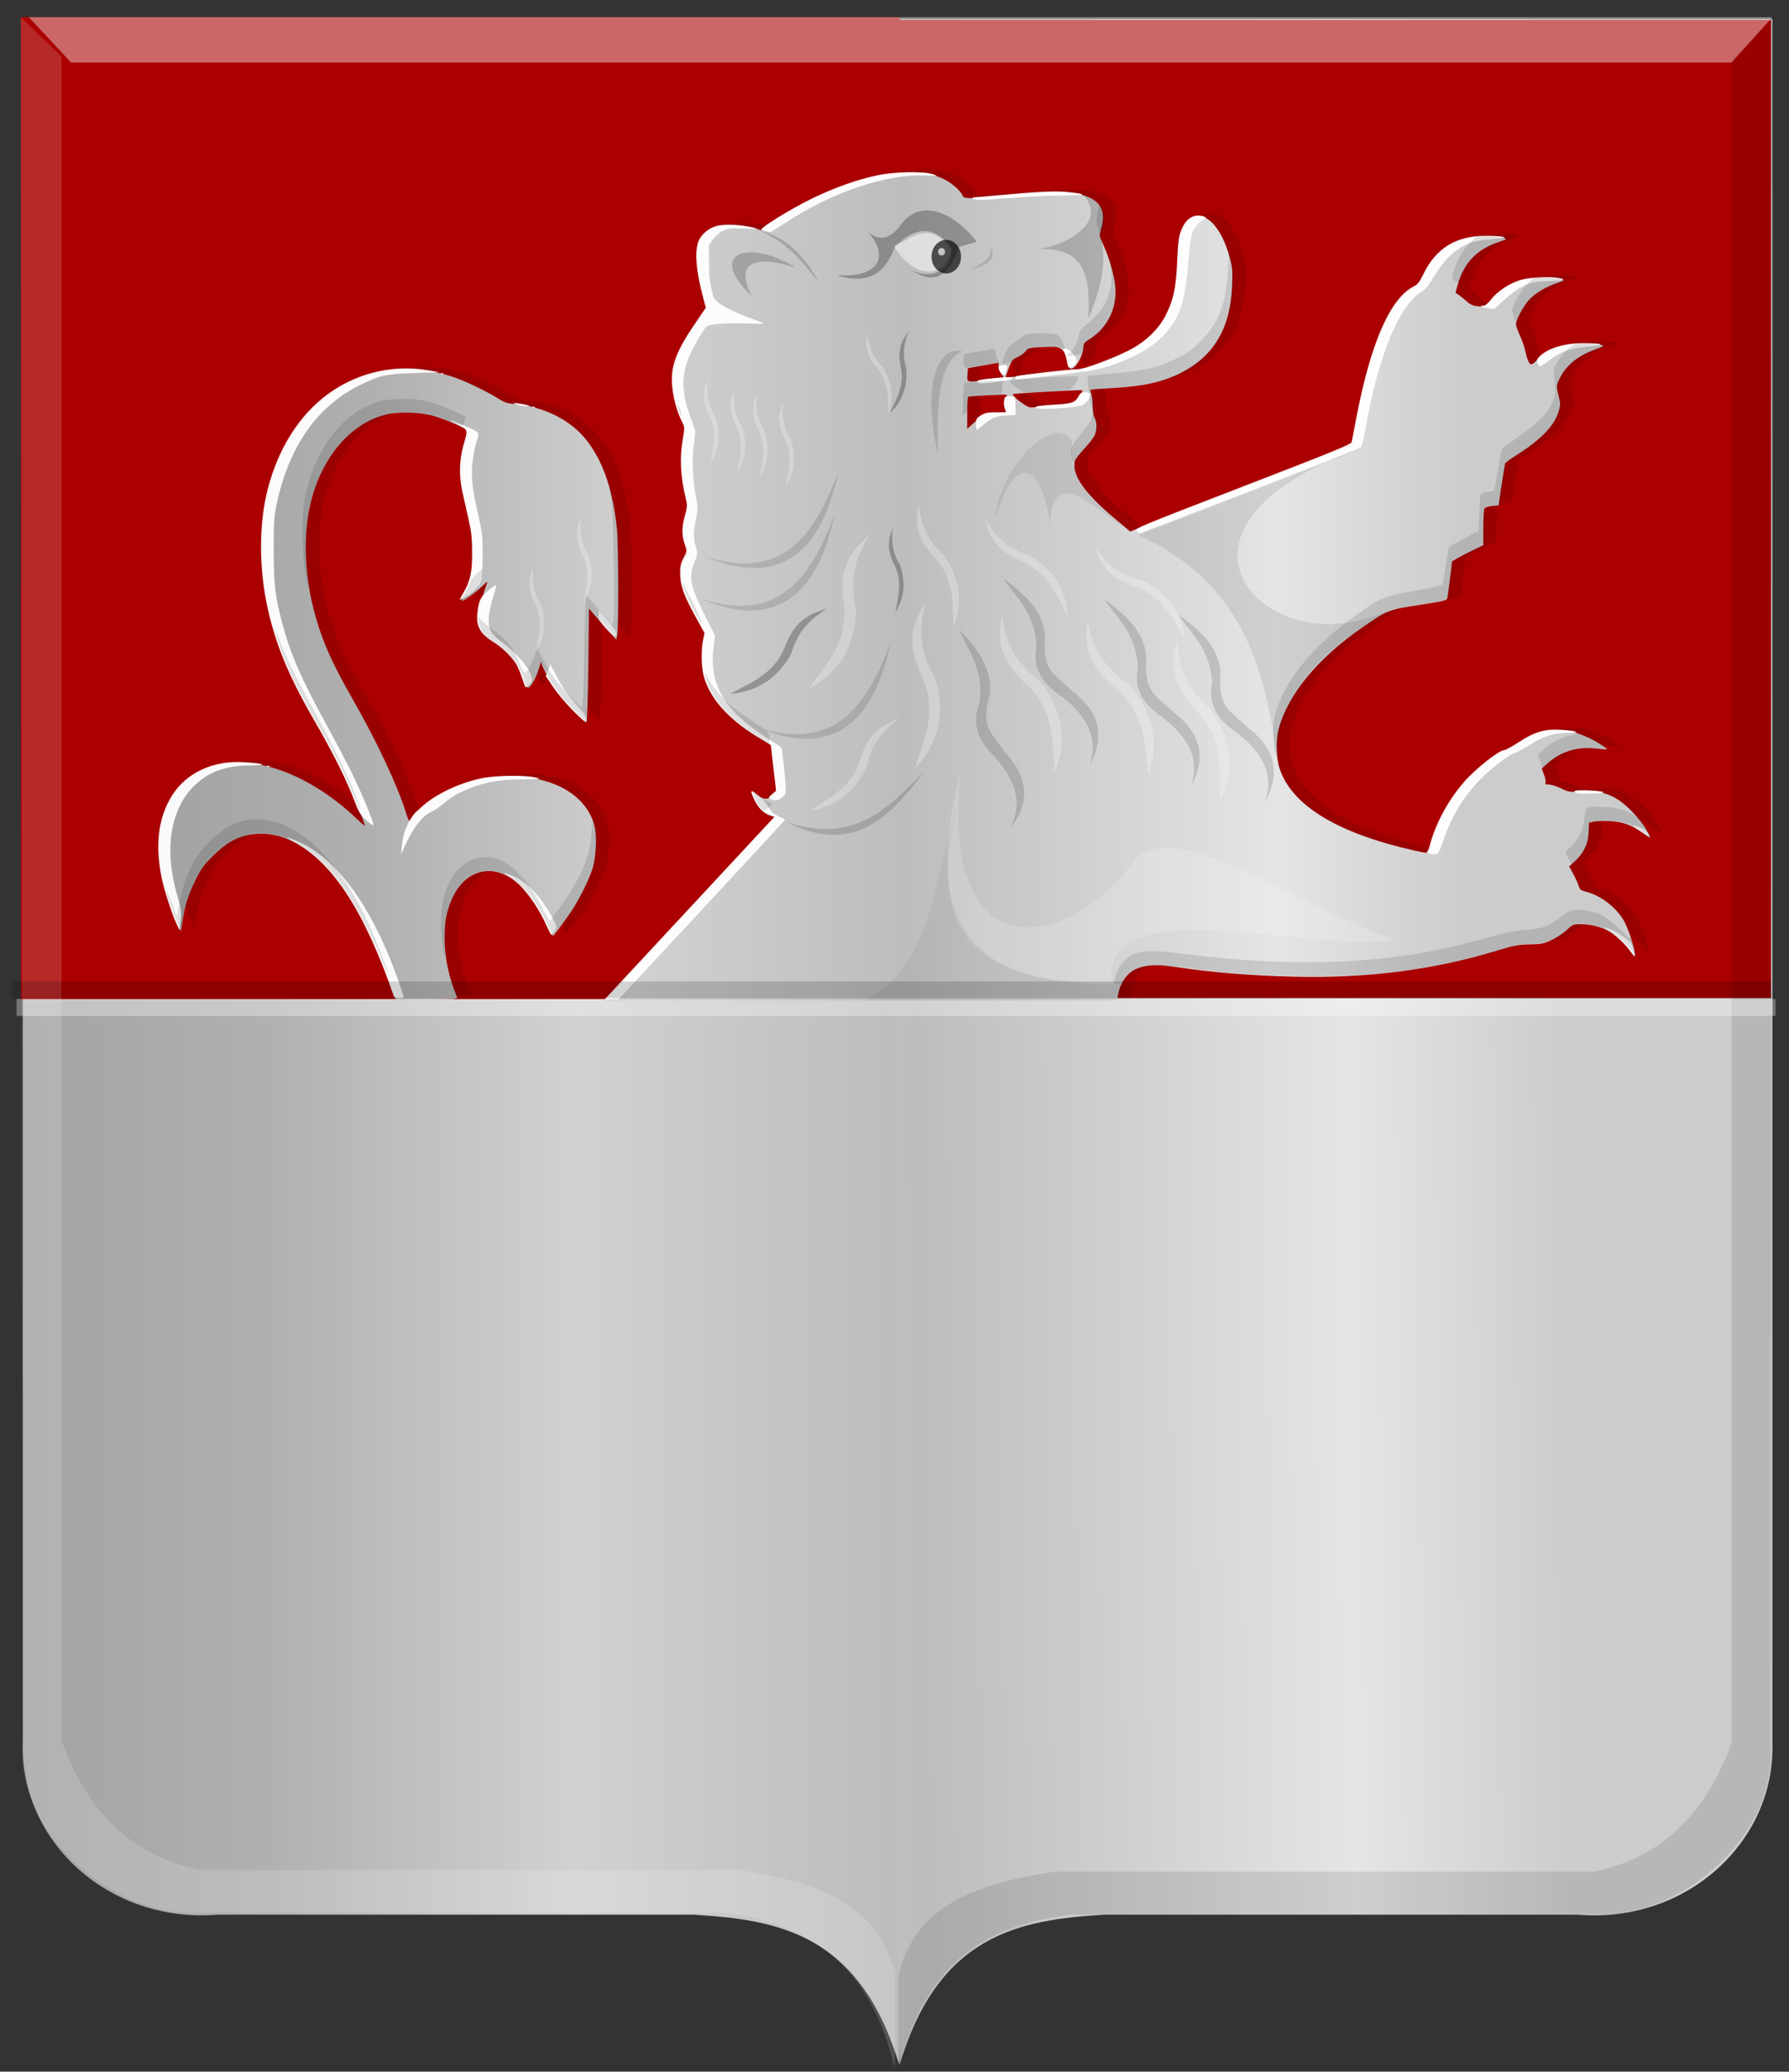
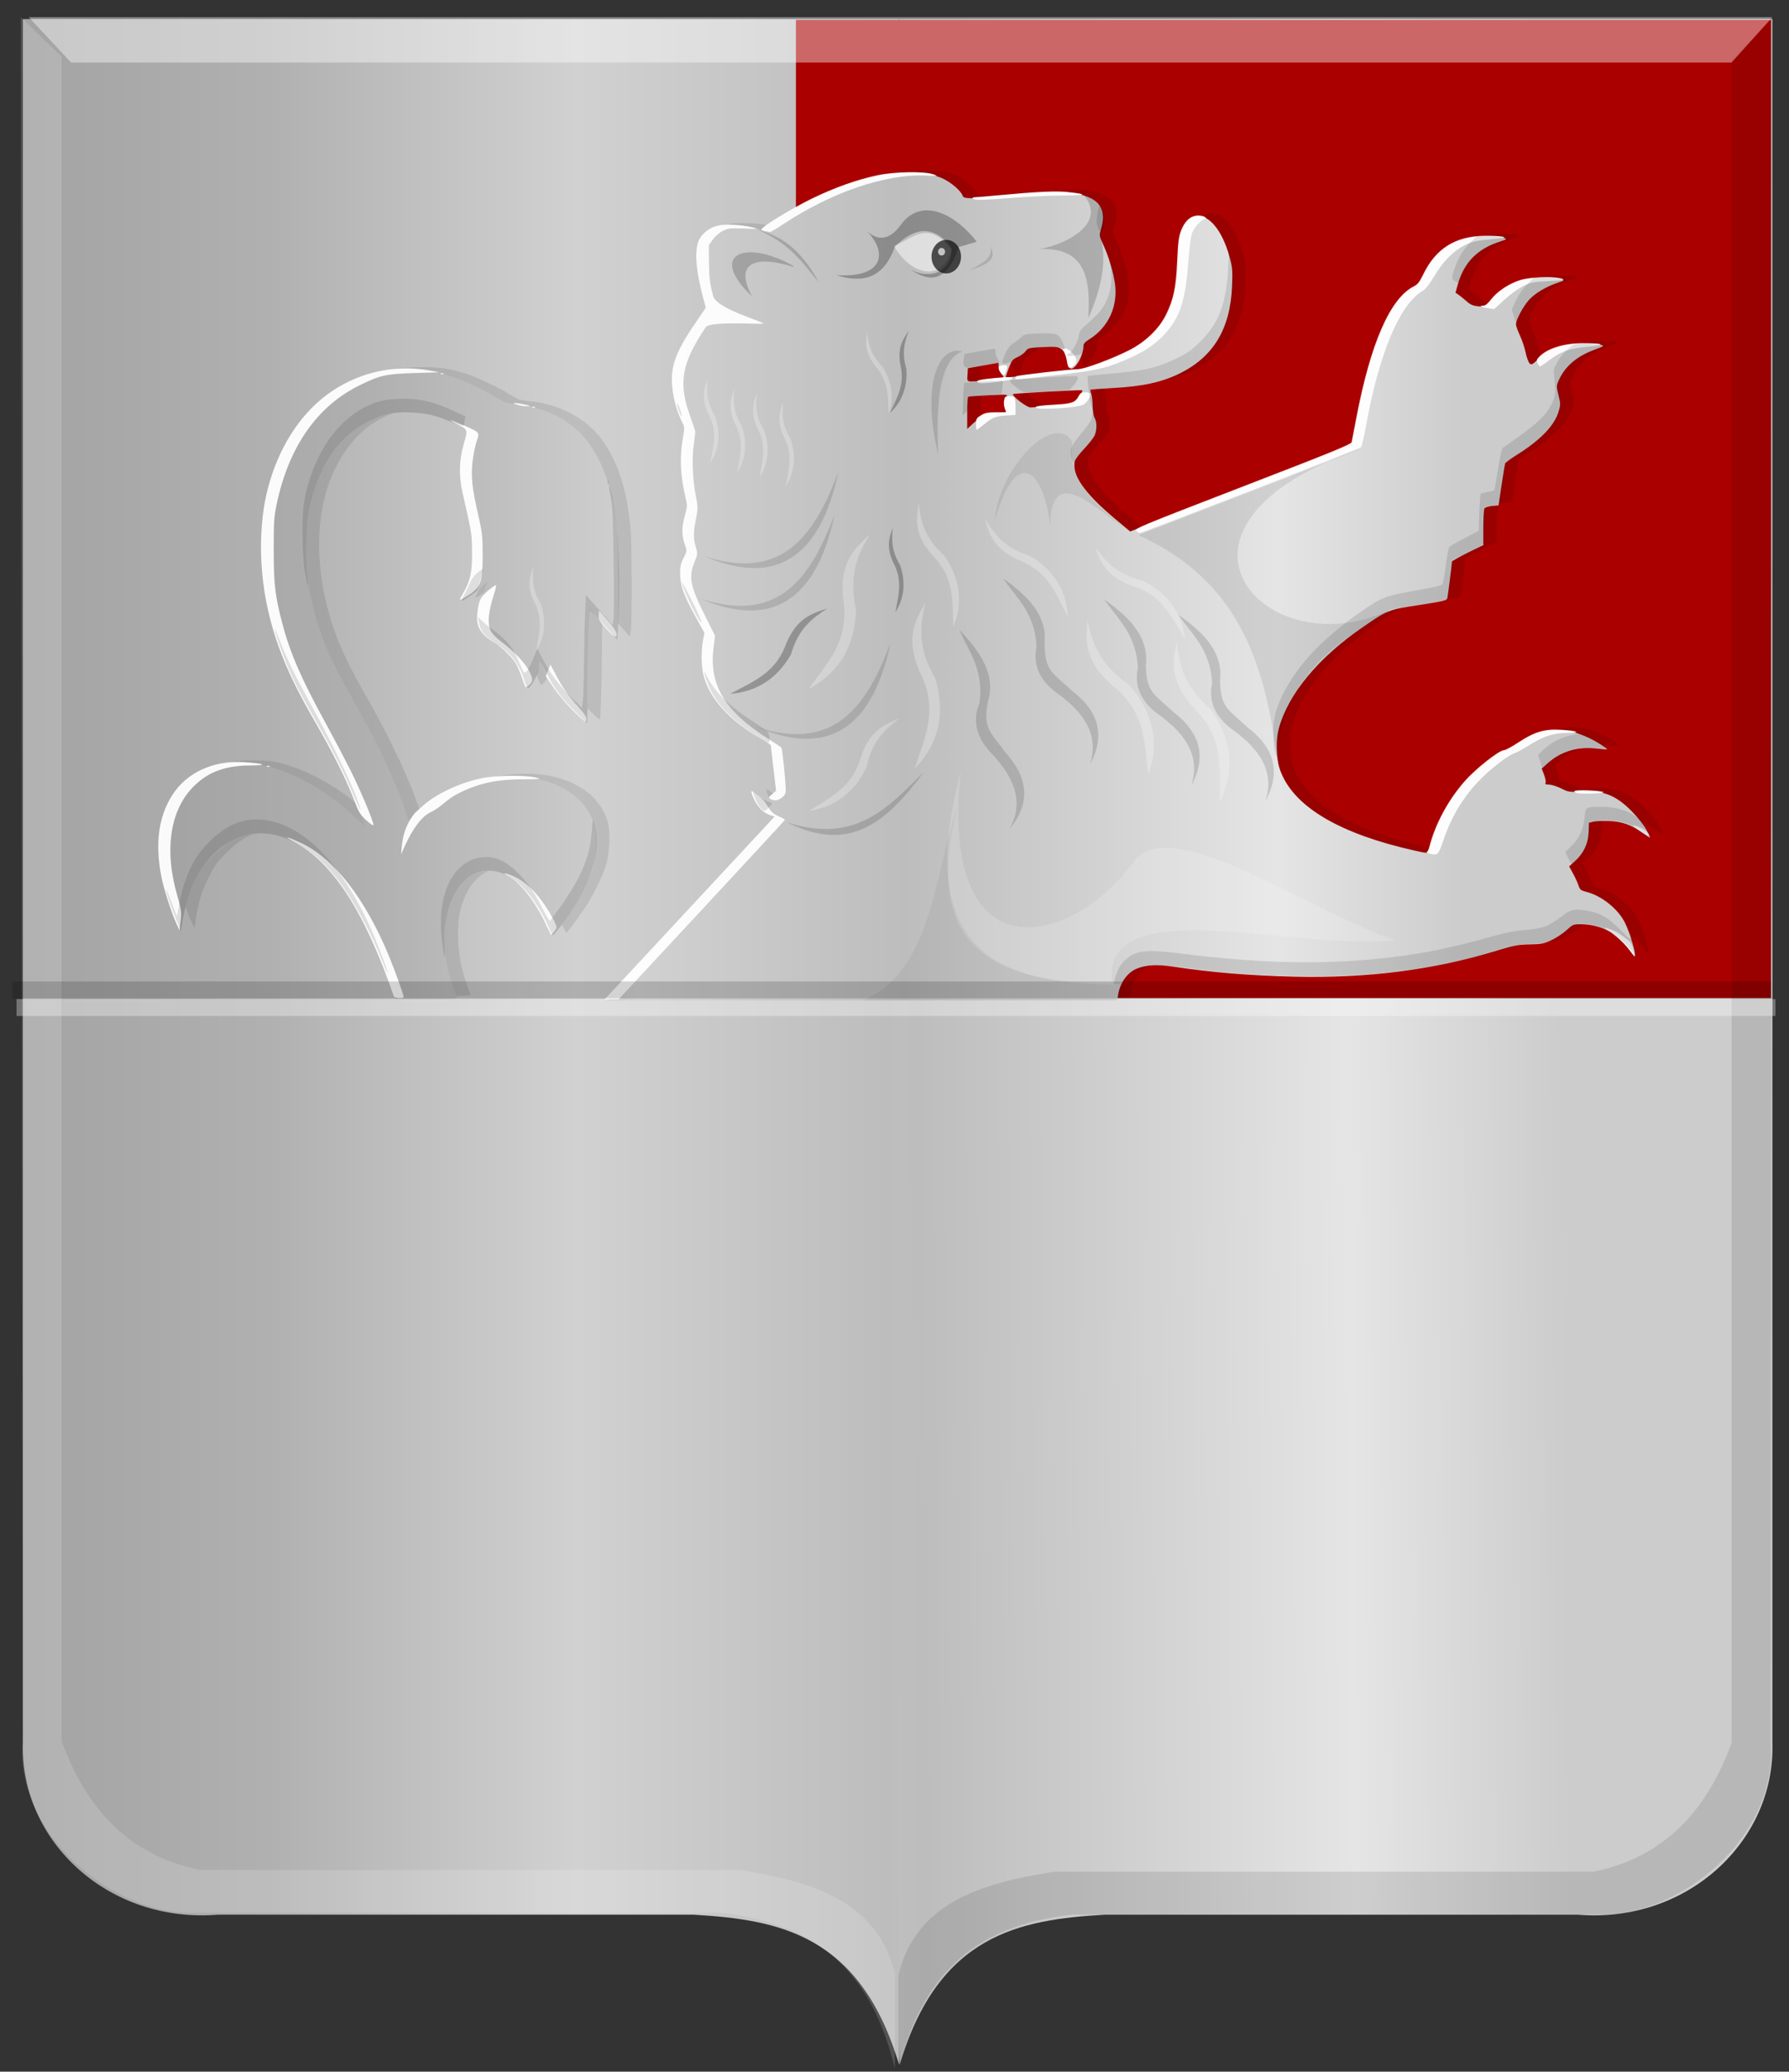
<svg xmlns="http://www.w3.org/2000/svg" xmlns:ns1="http://www.inkscape.org/namespaces/inkscape" xmlns:ns2="http://sodipodi.sourceforge.net/DTD/sodipodi-0.dtd" xmlns:xlink="http://www.w3.org/1999/xlink" width="148.719" height="172.188" id="svg5012" version="1.1" ns1:version="0.48.4 r9939" ns2:docname="Nieuw document 18">
  <rect width="100%" height="100%" fill="#333333" stroke="none" />
  <defs id="defs5014">
    <linearGradient ns1:collect="always" xlink:href="#linearGradient21651" id="linearGradient4421" gradientUnits="userSpaceOnUse" x1="0" y1="174.07" x2="30" y2="174.07" gradientTransform="translate(0,158.891)" />
    <linearGradient id="linearGradient21651">
      <stop id="stop21653" offset="0" style="stop-color:#cc992d;stop-opacity:1;" />
      <stop id="stop21655" offset="0.143" style="stop-color:#e1a832;stop-opacity:1;" />
      <stop style="stop-color:#e5cf5c;stop-opacity:1;" offset="0.321" id="stop21657" />
      <stop id="stop21659" offset="0.5" style="stop-color:#e5c547;stop-opacity:1;" />
      <stop style="stop-color:#ffffa3;stop-opacity:1;" offset="0.75" id="stop21661" />
      <stop id="stop21663" offset="0.875" style="stop-color:#ffd94d;stop-opacity:1;" />
      <stop style="stop-color:#ffdb4e;stop-opacity:1;" offset="1" id="stop21665" />
    </linearGradient>
    <linearGradient gradientUnits="userSpaceOnUse" y2="174.07" x2="30" y1="174.07" x1="0" id="linearGradient4379" xlink:href="#linearGradient21651" ns1:collect="always" />
    <linearGradient id="linearGradient4070-8-2-8-8-7-0-6-5">
      <stop style="stop-color:#a3a3a3;stop-opacity:1;" offset="0" id="stop4072-1-2-6-4-1-4-7-9" />
      <stop style="stop-color:#b0b0b0;stop-opacity:1;" offset="0.143" id="stop4074-8-0-7-0-4-8-7-1" />
      <stop id="stop4076-6-1-0-3-7-5-9-8" offset="0.321" style="stop-color:#d1d1d1;stop-opacity:1;" />
      <stop style="stop-color:#bdbdbd;stop-opacity:1;" offset="0.5" id="stop4078-0-2-8-7-6-7-6-1" />
      <stop id="stop4080-2-7-1-8-8-3-4-7" offset="0.75" style="stop-color:#e5e5e5;stop-opacity:1;" />
      <stop style="stop-color:#cccccc;stop-opacity:1;" offset="0.875" id="stop4082-4-7-8-3-2-3-1-8" />
      <stop id="stop4084-9-0-3-1-3-0-9-6" offset="1" style="stop-color:#cccccc;stop-opacity:1;" />
    </linearGradient>
    <linearGradient gradientUnits="userSpaceOnUse" y2="204.963" x2="29.643" y1="204.963" x1="3.214" id="linearGradient4389" xlink:href="#linearGradient4070-8-2-8-8-7-0-6-5" ns1:collect="always" gradientTransform="translate(336.429,486.112)" />
    <linearGradient ns1:collect="always" xlink:href="#linearGradient4070-8-2-8-8-7-0-6-5" id="linearGradient5693" x1="288.661" y1="348.494" x2="431.834" y2="346.979" gradientUnits="userSpaceOnUse" />
    <linearGradient ns1:collect="always" xlink:href="#linearGradient4070-8-2-8-8-7-0-6-5" id="linearGradient5701" x1="285.474" y1="346.979" x2="430.193" y2="346.979" gradientUnits="userSpaceOnUse" />
    <linearGradient ns1:collect="always" xlink:href="#linearGradient4070-8-2-8-8-7-0-6-5" id="linearGradient5709" x1="297.361" y1="309.127" x2="421.198" y2="309.127" gradientUnits="userSpaceOnUse" />
  </defs>
  <ns2:namedview id="base" pagecolor="#ffffff" bordercolor="#666666" borderopacity="1.0" ns1:pageopacity="0.0" ns1:pageshadow="2" ns1:zoom="2.8" ns1:cx="96.657542" ns1:cy="109.15924" ns1:document-units="px" ns1:current-layer="layer1" showgrid="false" fit-margin-top="0" fit-margin-left="0" fit-margin-right="0" fit-margin-bottom="0" ns1:window-width="1600" ns1:window-height="837" ns1:window-x="-8" ns1:window-y="-8" ns1:window-maximized="1" />
  <g ns1:label="Laag 1" ns1:groupmode="layer" id="layer1" transform="translate(-284.031,-260.375)">
    <path style="fill:url(#linearGradient5701);fill-opacity:1;stroke:#000000;stroke-width:0.916px;stroke-linecap:butt;stroke-linejoin:miter;stroke-opacity:0" d="m 358.775,261.956 -72.838,0 0,143.29 c -0.24,8.16 7.109,15.013 16.217,14.27 l 20.498,0 19.01,0 c 7.078,0.417 13.874,1.604 17.113,12.486 2.929,-57.702 3.122,-114.451 0,-170.045 z" id="path2830" ns2:nodetypes="cccccccc" ns1:connector-curvature="0" />
    <path style="fill:url(#linearGradient5693);fill-opacity:1;stroke:#000000;stroke-width:0.916px;stroke-linecap:butt;stroke-linejoin:miter;stroke-opacity:0" d="m 358.819,261.956 72.551,0 0,143.29 c 0.239,8.16 -7.081,15.013 -16.153,14.27 l -20.417,0 -18.936,0 c -7.05,0.417 -13.82,1.604 -17.045,12.486 l 0,-170.045 z" id="path2830-1" ns2:nodetypes="cccccccc" ns1:connector-curvature="0" />
    <rect y="262.026" x="350.196" height="81.301" width="81.057" id="rect17301-1" style="fill:#aa0000;fill-opacity:1;fill-rule:evenodd;stroke:#000000;stroke-width:2.971;stroke-linecap:square;stroke-linejoin:bevel;stroke-miterlimit:4;stroke-opacity:0;stroke-dasharray:none;stroke-dashoffset:0" />
    <path style="fill:#000000;fill-opacity:0.104;stroke:#000000;stroke-width:0.916px;stroke-linecap:butt;stroke-linejoin:miter;stroke-opacity:0" d="m 431.37,261.953 -3.39,3.27 0,140.02 c -2.037,5.558 -5.534,9.497 -11.495,10.702 l -44.803,0 c -6.089,0.945 -11.537,2.588 -12.969,8.621 l 0,7.878 c 2.273,-9.437 7.878,-12.152 14.443,-12.932 l 43.771,0 c 6.74,0.173 14.903,-6.428 14.296,-14.27 l 0.147,-143.29 z" id="path4051-6" ns2:nodetypes="ccccccccccc" ns1:connector-curvature="0" />
-     <rect y="261.799" x="285.758" height="81.618" width="73.059" id="rect19008" style="fill:#aa0000;fill-opacity:1;fill-rule:evenodd;stroke:#000000;stroke-width:2.82;stroke-linecap:square;stroke-linejoin:bevel;stroke-miterlimit:4;stroke-opacity:0;stroke-dasharray:none;stroke-dashoffset:0" />
    <rect transform="matrix(0,1,-1,0,0,0)" y="-431.626" x="343.414" height="146.221" width="1.406" id="rect17325-7-4" style="fill:#ffffff;fill-opacity:0.326;fill-rule:evenodd;stroke:#000000;stroke-width:2.017;stroke-linecap:square;stroke-linejoin:bevel;stroke-miterlimit:4;stroke-opacity:0;stroke-dasharray:none;stroke-dashoffset:0" />
    <path style="fill:#ffffff;fill-opacity:0.16;stroke:#000000;stroke-width:0.916px;stroke-linecap:butt;stroke-linejoin:miter;stroke-opacity:0" d="m 285.76,261.8 3.39,3.27 0,140.02 c 2.037,5.558 5.534,9.497 11.495,10.702 l 44.803,0 c 6.089,0.945 11.537,2.588 12.969,8.621 l 0,7.878 c -2.273,-9.437 -7.878,-12.152 -14.443,-12.932 l -43.771,0 c -6.74,0.173 -14.903,-6.428 -14.296,-14.27 l -0.147,-143.29 z" id="path4051" ns2:nodetypes="ccccccccccc" ns1:connector-curvature="0" />
    <path style="fill:#ffffff;fill-opacity:0.405;stroke:#000000;stroke-width:0.916px;stroke-linecap:butt;stroke-linejoin:miter;stroke-opacity:0" d="m 286.422,261.8 3.517,3.773 138.029,0 3.401,-3.773 -144.948,0 z" id="path10406" ns1:connector-curvature="0" />
    <path style="fill:#000000;fill-opacity:0.099" d="m 336.416,342.326 c 0.479,-0.517 3.654,-3.934 7.056,-7.593 l 6.185,-6.654 -0.363,-0.123 c -0.575,-0.195 -0.878,-0.436 -1.167,-0.927 -0.286,-0.486 -0.468,-1.048 -0.339,-1.048 0.043,0 0.223,0.121 0.4,0.268 0.393,0.327 0.767,0.341 1.185,0.046 0.38,-0.267 0.382,-0.31 0.132,-2.557 l -0.183,-1.652 -0.486,-0.28 c -4.273,-2.465 -5.855,-5.097 -5.108,-8.5 0.102,-0.466 0.086,-0.528 -0.352,-1.288 -1.592,-2.769 -1.94,-4.192 -1.313,-5.377 l 0.304,-0.575 -0.189,-0.59 c -0.251,-0.786 -0.247,-1.401 0.018,-2.398 0.203,-0.765 0.207,-0.875 0.061,-1.443 -0.405,-1.57 -0.5,-3.62 -0.233,-5 l 0.156,-0.808 -0.379,-0.919 c -1.218,-2.953 -0.905,-4.802 1.355,-7.992 l 0.783,-1.106 -0.211,-0.769 c -0.383,-1.396 -0.58,-2.57 -0.585,-3.477 -0.003,-0.78 0.036,-0.972 0.311,-1.502 0.257,-0.497 0.414,-0.659 0.855,-0.883 0.484,-0.246 0.658,-0.274 1.683,-0.264 0.634,0.006 1.444,0.085 1.82,0.178 l 0.677,0.167 0.464,-0.348 c 1.095,-0.821 3.201,-2.01 4.743,-2.681 4.031,-1.752 7.754,-2.228 9.848,-1.259 0.682,0.315 1.502,1.03 1.626,1.417 0.087,0.272 0.534,0.27 3.652,-0.017 3.016,-0.278 5.329,-0.303 6.213,-0.068 1.58,0.422 2.101,1.322 1.643,2.845 -0.164,0.546 -0.162,0.56 0.163,1.269 0.459,1.001 0.827,2.202 0.979,3.194 0.295,1.933 -0.509,3.703 -2.149,4.726 -0.321,0.2 -0.456,0.358 -0.456,0.532 0,0.749 -0.627,1.897 -1.037,1.897 -0.079,0 -0.172,-0.198 -0.215,-0.456 -0.101,-0.598 -0.318,-1.004 -0.655,-1.222 -0.228,-0.148 -0.475,-0.168 -1.484,-0.12 -1.162,0.054 -1.219,0.068 -1.425,0.348 -0.118,0.16 -0.42,0.378 -0.67,0.484 -0.414,0.175 -0.48,0.26 -0.732,0.928 -0.152,0.404 -0.264,0.748 -0.249,0.764 0.015,0.016 1.56,-0.145 3.433,-0.357 3.23,-0.366 3.468,-0.408 4.605,-0.819 3.936,-1.419 5.494,-3.02 6.147,-6.315 0.064,-0.325 0.155,-1.42 0.201,-2.434 0.078,-1.707 0.107,-1.888 0.385,-2.451 1.032,-2.086 2.969,-0.873 3.857,2.416 0.217,0.804 0.24,1.086 0.191,2.362 -0.135,3.518 -1.531,5.862 -4.315,7.246 -1.48,0.736 -3.13,1.097 -5.616,1.23 -0.984,0.052 -1.811,0.117 -1.837,0.143 -0.026,0.026 0.003,0.178 0.064,0.338 0.061,0.16 0.113,0.613 0.116,1.008 0.003,0.419 0.069,0.83 0.159,0.986 0.201,0.348 0.204,0.983 0.007,1.45 -0.086,0.203 -0.475,0.705 -0.865,1.115 -0.39,0.41 -0.741,0.873 -0.781,1.029 -0.287,1.131 0.794,2.682 3.362,4.824 l 1.236,1.031 9.233,-3.565 9.233,-3.565 0.298,-1.669 c 0.647,-3.629 1.479,-6.471 2.5,-8.54 0.766,-1.553 1.404,-2.361 2.236,-2.83 0.459,-0.259 0.585,-0.414 0.983,-1.203 0.787,-1.561 2.124,-2.667 3.626,-2.999 0.643,-0.142 2.618,-0.158 2.981,-0.024 0.248,0.092 0.225,0.113 -0.326,0.288 -1.892,0.604 -3.007,1.735 -3.529,3.579 l -0.192,0.677 0.26,0.18 c 0.143,0.099 0.441,0.341 0.662,0.538 0.316,0.282 0.525,0.371 0.98,0.417 l 0.579,0.059 0.812,-0.799 c 0.836,-0.823 1.587,-1.264 2.508,-1.474 0.537,-0.122 2.614,-0.133 3.029,-0.016 0.244,0.069 0.21,0.097 -0.326,0.27 -0.939,0.303 -1.896,0.875 -2.395,1.43 -0.491,0.547 -1.08,1.652 -1.081,2.027 -5e-5,0.126 0.145,0.537 0.322,0.913 0.177,0.376 0.393,1.015 0.478,1.42 0.086,0.405 0.232,0.812 0.324,0.904 0.152,0.151 0.215,0.124 0.653,-0.274 0.557,-0.508 1.406,-0.96 2.187,-1.167 0.564,-0.149 2.484,-0.197 3.09,-0.078 0.328,0.065 0.296,0.087 -0.568,0.409 -1.467,0.545 -2.45,1.405 -2.953,2.582 -0.173,0.404 -0.172,0.474 0.003,1.182 0.174,0.701 0.175,0.794 0.01,1.356 -0.344,1.171 -1.514,2.381 -3.509,3.627 -0.487,0.305 -0.908,0.612 -0.935,0.683 -0.027,0.071 -0.161,0.885 -0.299,1.809 l -0.25,1.679 -0.537,0.051 c -0.295,0.028 -0.58,0.118 -0.633,0.2 -0.052,0.082 -0.096,0.803 -0.097,1.602 l -0.002,1.453 -1.303,0.637 c -0.717,0.35 -1.303,0.685 -1.303,0.743 0,0.168 -0.329,2.775 -0.381,3.02 -0.043,0.2 -0.264,0.254 -2.358,0.58 -2.583,0.402 -2.555,0.39 -4.62,1.799 -3.731,2.545 -6.259,5.594 -7.04,8.488 -0.241,0.895 -0.216,2.389 0.054,3.252 0.908,2.894 4.361,5.153 10.082,6.595 0.792,0.2 1.647,0.393 1.901,0.43 l 0.461,0.067 0.246,-0.892 c 0.293,-1.063 1.025,-2.609 1.737,-3.669 1.011,-1.505 3.736,-3.934 4.413,-3.934 0.129,0 0.502,-0.198 0.828,-0.441 2.25,-1.671 4.521,-1.706 7.043,-0.106 0.312,0.198 0.551,0.377 0.53,0.397 -0.021,0.02 -0.42,-0.006 -0.888,-0.057 -1.583,-0.175 -2.92,0.222 -4.016,1.194 l -0.533,0.473 0.194,0.501 c 0.106,0.275 0.165,0.575 0.129,0.666 -0.05,0.128 0.017,0.165 0.297,0.165 0.199,0 0.648,0.143 0.999,0.318 0.607,0.302 0.684,0.315 1.618,0.254 1.845,-0.12 2.923,0.295 4.238,1.631 0.483,0.491 1.028,1.175 1.226,1.541 0.197,0.362 0.331,0.658 0.299,0.658 -0.032,0 -0.296,-0.169 -0.586,-0.374 -0.974,-0.692 -1.701,-0.953 -2.786,-1 -0.538,-0.024 -1.139,-9.7e-4 -1.337,0.05 l -0.359,0.093 -0.025,0.755 c -0.031,0.949 -0.411,1.766 -1.122,2.415 l -0.502,0.458 0.329,0.601 c 0.181,0.33 0.386,0.777 0.455,0.992 0.111,0.345 0.187,0.406 0.637,0.518 1.248,0.31 2.626,1.401 3.199,2.532 0.482,0.952 1.02,2.839 0.809,2.839 -0.032,0 -0.156,-0.157 -0.276,-0.349 -0.322,-0.515 -1.309,-1.445 -1.863,-1.756 -0.637,-0.358 -1.522,-0.578 -2.32,-0.578 -0.616,0 -0.669,0.022 -1.175,0.49 -0.292,0.27 -0.859,0.644 -1.26,0.832 -0.656,0.307 -0.841,0.344 -1.819,0.36 -0.953,0.016 -1.284,0.078 -2.661,0.499 -5.301,1.622 -10.79,2.329 -16.943,2.181 -3.659,-0.088 -6.765,-0.344 -9.96,-0.822 -1.419,-0.212 -2.312,-0.167 -3.095,0.156 -0.788,0.325 -1.387,1.167 -1.553,2.181 l -0.075,0.456 -21.238,0 -21.238,0 0.87,-0.939 z m 30.709,-47.753 c 0.329,-0.124 0.684,-0.167 1.129,-0.135 0.59,0.042 0.639,0.03 0.547,-0.141 -0.138,-0.254 -0.128,-0.918 0.017,-1.186 0.118,-0.218 0.108,-0.219 -1.494,-0.141 -0.887,0.043 -1.649,0.099 -1.694,0.125 -0.045,0.026 -0.082,0.639 -0.082,1.362 l 0,1.314 0.548,-0.508 c 0.301,-0.28 0.764,-0.59 1.028,-0.69 z m 5.469,-0.698 c 0.875,-0.062 1.698,-0.165 1.828,-0.229 0.23,-0.112 0.786,-0.996 0.683,-1.087 -0.057,-0.051 -5.675,0.257 -5.742,0.314 -0.147,0.126 1.124,1.108 1.439,1.113 0.111,0.002 0.917,-0.048 1.792,-0.111 z m -5.282,-2.179 c 0.641,-0.074 1.196,-0.166 1.234,-0.204 0.038,-0.038 -0.034,-0.199 -0.16,-0.357 -0.126,-0.159 -0.23,-0.418 -0.23,-0.577 l 0,-0.289 -1.276,0.228 -1.276,0.228 -0.033,0.558 c -0.039,0.656 -0.144,0.631 1.741,0.413 z m -49.767,50.047 c -2.601,-7.63 -6.677,-12.339 -10.666,-12.324 -1.58,0.006 -2.708,0.515 -4.008,1.811 -0.795,0.792 -1.008,1.086 -1.482,2.052 -0.601,1.222 -0.86,2.048 -1.064,3.382 l -0.131,0.859 -0.284,-0.622 c -0.387,-0.848 -0.99,-2.727 -1.228,-3.834 -0.267,-1.238 -0.273,-3.64 -0.011,-4.616 0.309,-1.149 1,-2.414 1.692,-3.099 0.746,-0.737 1.34,-1.093 2.47,-1.48 0.762,-0.261 1.013,-0.293 2.269,-0.294 1.203,0 1.573,0.043 2.498,0.294 2.437,0.659 5.015,2.206 7.25,4.349 0.344,0.329 0.625,0.565 0.625,0.523 0,-0.122 -0.807,-2.211 -1.192,-3.086 -0.596,-1.355 -1.907,-3.88 -3.023,-5.824 -2.773,-4.829 -3.994,-8.532 -4.247,-12.877 -0.451,-7.736 3.115,-13.981 8.975,-15.719 0.788,-0.234 1.239,-0.292 2.596,-0.335 1.747,-0.056 2.703,0.065 4.169,0.526 0.898,0.282 2.899,1.233 3.751,1.781 0.547,0.352 0.78,0.433 1.417,0.492 2.531,0.232 4.747,1.368 6.06,3.104 1.351,1.786 2.137,4.135 2.452,7.32 0.126,1.272 0.146,7.995 0.026,8.719 l -0.073,0.444 -1.141,-1.288 -1.141,-1.288 -0.054,4.673 c -0.03,2.57 -0.097,4.713 -0.148,4.762 -0.12,0.114 -1.771,-1.611 -2.483,-2.595 -0.555,-0.766 -1.274,-2.116 -1.285,-2.413 -0.003,-0.09 -0.092,0.163 -0.198,0.562 -0.194,0.735 -0.741,1.66 -0.931,1.574 -0.057,-0.026 -0.231,-0.411 -0.387,-0.857 -0.45,-1.285 -1.038,-2.007 -2.333,-2.866 -1.154,-0.765 -1.433,-1.278 -1.324,-2.433 0.05,-0.533 0.403,-1.854 0.699,-2.615 0.033,-0.084 -0.186,0.09 -0.485,0.386 -0.48,0.475 -1.55,1.236 -1.629,1.159 -0.016,-0.016 0.135,-0.35 0.335,-0.744 0.892,-1.753 0.892,-4.039 0,-7.374 -0.495,-1.85 -0.464,-3.868 0.083,-5.314 0.112,-0.295 0.203,-0.575 0.203,-0.622 10e-5,-0.155 -1.992,-1.031 -2.972,-1.307 -1.171,-0.33 -2.945,-0.375 -4.018,-0.101 -2.847,0.727 -5.171,3.396 -6.14,7.055 -0.684,2.581 -0.624,5.965 0.159,9.037 0.637,2.499 1.471,4.428 3.257,7.537 1.996,3.475 3.759,7.233 4.459,9.509 0.104,0.34 0.218,0.617 0.252,0.616 0.034,-9.7e-4 0.355,-0.294 0.713,-0.651 2.089,-2.082 5.385,-3.213 8.693,-2.982 3.09,0.215 5.386,1.76 5.99,4.03 0.23,0.865 0.143,2.622 -0.18,3.632 -0.321,1.002 -1.175,2.678 -1.88,3.689 -0.817,1.172 -1.317,1.831 -1.391,1.836 -0.035,0.002 -0.246,-0.399 -0.468,-0.891 -0.894,-1.982 -2.159,-3.504 -3.438,-4.136 -1.887,-0.932 -3.804,0.036 -4.649,2.348 -0.337,0.922 -0.451,1.637 -0.451,2.836 0,1.643 0.359,3.362 1.029,4.92 0.076,0.176 -0.084,0.188 -2.511,0.188 l -2.592,0 -0.482,-1.415 z" id="path3835-7-4" ns1:connector-curvature="0" />
    <path style="fill:url(#linearGradient5709);fill-opacity:1.0" d="m 335.302,342.581 c 0.479,-0.517 3.654,-3.934 7.056,-7.593 l 6.185,-6.654 -0.363,-0.123 c -0.575,-0.195 -0.878,-0.436 -1.167,-0.927 -0.286,-0.486 -0.468,-1.048 -0.339,-1.048 0.043,0 0.223,0.121 0.4,0.268 0.393,0.327 0.767,0.341 1.185,0.046 0.38,-0.267 0.382,-0.31 0.132,-2.557 l -0.183,-1.652 -0.486,-0.28 c -4.273,-2.465 -5.855,-5.097 -5.108,-8.5 0.102,-0.466 0.086,-0.528 -0.352,-1.288 -1.592,-2.769 -1.94,-4.192 -1.313,-5.377 l 0.304,-0.575 -0.189,-0.59 c -0.251,-0.786 -0.247,-1.401 0.018,-2.398 0.203,-0.765 0.207,-0.875 0.061,-1.443 -0.405,-1.57 -0.5,-3.62 -0.233,-5 l 0.156,-0.808 -0.379,-0.919 c -1.218,-2.953 -0.905,-4.802 1.355,-7.992 l 0.783,-1.106 -0.211,-0.769 c -0.383,-1.396 -0.58,-2.57 -0.585,-3.477 -0.003,-0.78 0.036,-0.972 0.311,-1.502 0.257,-0.497 0.414,-0.659 0.855,-0.883 0.484,-0.246 0.658,-0.274 1.683,-0.264 0.634,0.006 1.444,0.085 1.82,0.178 l 0.677,0.167 0.464,-0.348 c 1.095,-0.821 3.201,-2.01 4.743,-2.681 4.031,-1.752 7.754,-2.228 9.848,-1.259 0.682,0.315 1.502,1.03 1.626,1.417 0.087,0.272 0.534,0.27 3.652,-0.017 3.016,-0.278 5.329,-0.303 6.213,-0.068 1.58,0.422 2.101,1.322 1.643,2.845 -0.164,0.546 -0.162,0.56 0.163,1.269 0.459,1.001 0.827,2.202 0.979,3.194 0.295,1.933 -0.509,3.703 -2.149,4.726 -0.321,0.2 -0.456,0.358 -0.456,0.532 0,0.749 -0.627,1.897 -1.037,1.897 -0.079,0 -0.172,-0.198 -0.215,-0.456 -0.101,-0.598 -0.318,-1.004 -0.655,-1.222 -0.228,-0.148 -0.475,-0.168 -1.484,-0.12 -1.162,0.054 -1.219,0.068 -1.425,0.348 -0.118,0.16 -0.42,0.378 -0.67,0.484 -0.414,0.175 -0.48,0.26 -0.732,0.928 -0.152,0.404 -0.264,0.748 -0.249,0.764 0.015,0.016 1.56,-0.145 3.433,-0.357 3.23,-0.366 3.468,-0.408 4.605,-0.819 3.936,-1.419 5.494,-3.02 6.147,-6.315 0.064,-0.325 0.155,-1.42 0.201,-2.434 0.078,-1.707 0.107,-1.888 0.385,-2.451 1.032,-2.086 2.969,-0.873 3.857,2.416 0.217,0.804 0.24,1.086 0.191,2.362 -0.135,3.518 -1.531,5.862 -4.315,7.246 -1.48,0.736 -3.13,1.097 -5.616,1.23 -0.984,0.052 -1.811,0.117 -1.837,0.143 -0.026,0.026 0.003,0.178 0.064,0.338 0.061,0.16 0.113,0.613 0.116,1.008 0.003,0.419 0.069,0.83 0.159,0.986 0.201,0.348 0.204,0.983 0.007,1.45 -0.086,0.203 -0.475,0.705 -0.865,1.115 -0.39,0.41 -0.741,0.873 -0.781,1.029 -0.287,1.131 0.794,2.682 3.362,4.824 l 1.236,1.031 9.233,-3.565 9.233,-3.565 0.298,-1.669 c 0.647,-3.629 1.479,-6.471 2.5,-8.54 0.766,-1.553 1.404,-2.361 2.236,-2.83 0.459,-0.259 0.585,-0.414 0.983,-1.203 0.787,-1.561 2.124,-2.667 3.626,-2.999 0.643,-0.142 2.618,-0.158 2.981,-0.024 0.248,0.092 0.225,0.113 -0.326,0.288 -1.892,0.604 -3.007,1.735 -3.529,3.579 l -0.191,0.677 0.26,0.18 c 0.143,0.099 0.441,0.341 0.662,0.538 0.316,0.282 0.525,0.371 0.98,0.417 l 0.579,0.059 0.812,-0.799 c 0.836,-0.823 1.587,-1.264 2.508,-1.474 0.537,-0.122 2.614,-0.133 3.029,-0.016 0.244,0.069 0.21,0.097 -0.326,0.27 -0.939,0.303 -1.896,0.875 -2.395,1.43 -0.491,0.547 -1.08,1.652 -1.081,2.027 -4e-5,0.126 0.145,0.537 0.322,0.913 0.177,0.376 0.393,1.015 0.478,1.42 0.086,0.405 0.232,0.812 0.324,0.904 0.152,0.151 0.215,0.124 0.653,-0.274 0.557,-0.508 1.406,-0.96 2.187,-1.167 0.564,-0.149 2.484,-0.197 3.09,-0.078 0.328,0.065 0.296,0.087 -0.568,0.409 -1.467,0.545 -2.45,1.405 -2.953,2.582 -0.173,0.404 -0.172,0.474 0.003,1.182 0.174,0.701 0.175,0.794 0.01,1.356 -0.344,1.171 -1.514,2.381 -3.509,3.627 -0.487,0.305 -0.908,0.612 -0.935,0.683 -0.027,0.071 -0.161,0.885 -0.299,1.809 l -0.25,1.679 -0.537,0.051 c -0.295,0.028 -0.58,0.118 -0.633,0.2 -0.052,0.082 -0.096,0.803 -0.097,1.602 l -0.002,1.453 -1.303,0.637 c -0.717,0.35 -1.303,0.685 -1.303,0.743 0,0.168 -0.329,2.775 -0.381,3.02 -0.043,0.2 -0.264,0.254 -2.358,0.58 -2.583,0.402 -2.555,0.39 -4.62,1.799 -3.731,2.545 -6.259,5.594 -7.04,8.488 -0.241,0.895 -0.216,2.389 0.054,3.252 0.908,2.894 4.361,5.153 10.082,6.595 0.792,0.2 1.647,0.393 1.901,0.43 l 0.461,0.067 0.246,-0.892 c 0.293,-1.063 1.025,-2.609 1.737,-3.669 1.011,-1.505 3.736,-3.934 4.413,-3.934 0.129,0 0.502,-0.198 0.828,-0.441 2.25,-1.671 4.521,-1.705 7.043,-0.106 0.312,0.198 0.551,0.377 0.53,0.397 -0.021,0.02 -0.42,-0.006 -0.888,-0.057 -1.583,-0.175 -2.92,0.222 -4.016,1.194 l -0.533,0.473 0.194,0.501 c 0.106,0.276 0.165,0.575 0.129,0.666 -0.05,0.128 0.017,0.165 0.297,0.165 0.199,0 0.648,0.143 0.999,0.318 0.607,0.302 0.684,0.315 1.618,0.254 1.845,-0.12 2.923,0.295 4.238,1.631 0.483,0.491 1.028,1.175 1.226,1.541 0.197,0.362 0.331,0.658 0.299,0.658 -0.032,0 -0.296,-0.168 -0.586,-0.374 -0.974,-0.692 -1.701,-0.953 -2.786,-1 -0.538,-0.024 -1.139,-9.6e-4 -1.337,0.05 l -0.359,0.093 -0.025,0.755 c -0.031,0.949 -0.411,1.767 -1.122,2.415 l -0.502,0.458 0.329,0.601 c 0.181,0.33 0.386,0.777 0.455,0.992 0.111,0.345 0.187,0.406 0.637,0.518 1.248,0.31 2.626,1.401 3.199,2.532 0.482,0.952 1.02,2.839 0.809,2.839 -0.032,0 -0.156,-0.157 -0.276,-0.349 -0.322,-0.515 -1.309,-1.445 -1.863,-1.756 -0.637,-0.358 -1.522,-0.578 -2.32,-0.578 -0.616,0 -0.669,0.022 -1.175,0.49 -0.292,0.27 -0.859,0.644 -1.26,0.832 -0.656,0.307 -0.841,0.344 -1.819,0.36 -0.953,0.016 -1.284,0.078 -2.661,0.499 -5.301,1.622 -10.79,2.329 -16.943,2.181 -3.659,-0.088 -6.765,-0.344 -9.96,-0.822 -1.419,-0.212 -2.312,-0.167 -3.095,0.156 -0.788,0.325 -1.387,1.167 -1.553,2.181 l -0.075,0.456 -21.238,0 -21.238,0 0.87,-0.939 z m 30.709,-47.753 c 0.329,-0.124 0.684,-0.167 1.129,-0.135 0.59,0.042 0.639,0.03 0.547,-0.141 -0.138,-0.254 -0.128,-0.918 0.018,-1.186 0.118,-0.218 0.108,-0.219 -1.494,-0.141 -0.887,0.043 -1.649,0.099 -1.694,0.125 -0.045,0.026 -0.082,0.639 -0.082,1.362 l 0,1.314 0.548,-0.508 c 0.301,-0.28 0.764,-0.59 1.028,-0.69 z m 5.469,-0.698 c 0.875,-0.062 1.698,-0.165 1.828,-0.229 0.23,-0.112 0.786,-0.996 0.683,-1.087 -0.057,-0.051 -5.675,0.257 -5.742,0.314 -0.147,0.126 1.124,1.108 1.439,1.113 0.111,0.002 0.917,-0.048 1.792,-0.111 z m -5.282,-2.179 c 0.641,-0.074 1.196,-0.166 1.234,-0.204 0.038,-0.038 -0.034,-0.199 -0.16,-0.357 -0.126,-0.159 -0.23,-0.418 -0.23,-0.577 l 0,-0.289 -1.276,0.228 -1.276,0.228 -0.033,0.558 c -0.039,0.656 -0.144,0.631 1.741,0.413 z m -49.767,50.047 c -2.601,-7.63 -6.677,-12.339 -10.666,-12.324 -1.58,0.006 -2.708,0.515 -4.008,1.811 -0.795,0.792 -1.008,1.086 -1.482,2.052 -0.601,1.222 -0.86,2.048 -1.064,3.382 l -0.131,0.859 -0.284,-0.622 c -0.387,-0.848 -0.99,-2.727 -1.228,-3.834 -0.267,-1.238 -0.273,-3.64 -0.011,-4.616 0.309,-1.149 1,-2.414 1.692,-3.099 0.746,-0.737 1.34,-1.093 2.47,-1.48 0.762,-0.261 1.013,-0.293 2.269,-0.294 1.203,0 1.573,0.043 2.498,0.294 2.437,0.659 5.015,2.206 7.25,4.349 0.344,0.329 0.625,0.565 0.625,0.523 0,-0.122 -0.807,-2.211 -1.192,-3.086 -0.596,-1.355 -1.907,-3.88 -3.023,-5.824 -2.773,-4.829 -3.994,-8.532 -4.247,-12.877 -0.451,-7.736 3.115,-13.981 8.975,-15.719 0.788,-0.234 1.239,-0.292 2.596,-0.335 1.747,-0.056 2.703,0.065 4.169,0.526 0.898,0.283 2.899,1.233 3.751,1.781 0.547,0.352 0.78,0.433 1.417,0.492 2.531,0.232 4.747,1.368 6.06,3.104 1.351,1.786 2.137,4.135 2.452,7.32 0.126,1.272 0.146,7.995 0.026,8.719 l -0.073,0.444 -1.141,-1.288 -1.141,-1.288 -0.054,4.673 c -0.03,2.57 -0.097,4.713 -0.148,4.762 -0.12,0.114 -1.771,-1.611 -2.483,-2.595 -0.555,-0.766 -1.274,-2.116 -1.285,-2.413 -0.003,-0.09 -0.092,0.163 -0.198,0.562 -0.194,0.735 -0.741,1.66 -0.931,1.574 -0.057,-0.026 -0.231,-0.411 -0.387,-0.857 -0.45,-1.285 -1.038,-2.007 -2.333,-2.866 -1.154,-0.765 -1.433,-1.278 -1.324,-2.433 0.05,-0.533 0.403,-1.854 0.699,-2.615 0.033,-0.084 -0.186,0.09 -0.485,0.386 -0.48,0.474 -1.55,1.236 -1.629,1.159 -0.016,-0.016 0.135,-0.35 0.335,-0.744 0.892,-1.753 0.892,-4.039 0,-7.374 -0.495,-1.85 -0.464,-3.868 0.083,-5.314 0.112,-0.295 0.203,-0.575 0.203,-0.622 1.1e-4,-0.155 -1.992,-1.031 -2.972,-1.307 -1.171,-0.33 -2.945,-0.375 -4.018,-0.101 -2.847,0.727 -5.171,3.396 -6.14,7.055 -0.684,2.581 -0.624,5.965 0.159,9.037 0.637,2.499 1.471,4.428 3.257,7.537 1.996,3.475 3.759,7.233 4.459,9.509 0.104,0.34 0.218,0.617 0.252,0.616 0.034,-9.6e-4 0.355,-0.294 0.713,-0.651 2.089,-2.082 5.385,-3.213 8.693,-2.982 3.09,0.215 5.386,1.76 5.99,4.03 0.23,0.865 0.143,2.622 -0.18,3.632 -0.321,1.002 -1.175,2.678 -1.88,3.689 -0.817,1.172 -1.317,1.831 -1.391,1.836 -0.035,0.002 -0.246,-0.399 -0.468,-0.891 -0.894,-1.982 -2.159,-3.504 -3.438,-4.136 -1.887,-0.932 -3.804,0.036 -4.649,2.348 -0.337,0.922 -0.451,1.637 -0.451,2.836 0,1.643 0.359,3.362 1.029,4.92 0.076,0.176 -0.085,0.188 -2.511,0.188 l -2.592,0 -0.482,-1.415 z" id="path3835-3" ns1:connector-curvature="0" />
    <path style="fill:#ffffff;fill-opacity:0.948" d="m 335.219,342.446 c 0.508,-0.546 3.686,-3.964 7.064,-7.596 l 6.141,-6.603 -0.397,-0.137 c -0.539,-0.185 -0.978,-0.615 -1.286,-1.259 -0.365,-0.763 -0.329,-0.884 0.148,-0.496 0.616,0.501 0.672,0.562 1.019,1.125 0.251,0.406 0.441,0.571 0.862,0.747 0.297,0.124 0.527,0.257 0.511,0.296 -0.016,0.039 -3.133,3.41 -6.926,7.491 l -6.897,7.421 -0.581,0.002 -0.581,0.002 0.923,-0.993 z m -18.443,0.751 c -2.421,-7.029 -5.072,-11.13 -8.311,-12.86 -0.981,-0.524 -0.613,-0.461 0.597,0.103 2.716,1.264 5.307,4.591 7.286,9.355 0.487,1.173 1.24,3.268 1.24,3.45 0,0.142 -0.763,0.097 -0.813,-0.048 z m 102.662,-3.924 c -0.47,-0.632 -1.224,-1.335 -1.687,-1.572 -0.515,-0.263 -0.404,-0.299 0.211,-0.068 0.488,0.183 0.724,0.334 1.536,0.979 0.191,0.152 0.482,1.036 0.376,1.141 -0.025,0.025 -0.221,-0.192 -0.435,-0.481 z m -90.061,-2.143 c -0.82,-1.778 -2.146,-3.458 -3.128,-3.96 -0.617,-0.316 -0.185,-0.272 0.515,0.051 0.859,0.397 1.703,1.163 2.427,2.2 0.579,0.831 1.11,1.806 1.104,2.028 -0.003,0.126 -0.362,0.622 -0.448,0.62 -0.02,-9.6e-4 -0.231,-0.423 -0.469,-0.939 z m -30.674,0.028 c -0.401,-0.856 -1.067,-2.935 -1.258,-3.923 -0.529,-2.741 -0.24,-4.943 0.884,-6.737 1.195,-1.907 3.442,-2.945 6.006,-2.773 1.752,0.117 1.997,0.259 0.469,0.271 -2.021,0.017 -3.403,0.517 -4.595,1.663 -2.016,1.938 -2.552,5.272 -1.461,9.089 0.368,1.288 0.389,1.441 0.3,2.167 l -0.096,0.781 z m 104.1,-5.849 c -0.179,-0.046 -0.267,-0.09 -0.194,-0.097 0.072,-0.007 0.184,-0.218 0.249,-0.469 0.483,-1.879 1.539,-3.845 2.906,-5.41 0.93,-1.065 2.894,-2.615 3.312,-2.615 0.116,0 0.649,-0.289 1.183,-0.642 1.314,-0.869 2.162,-1.123 3.5,-1.047 1.427,0.081 1.797,0.257 0.549,0.262 -1.169,0.005 -1.988,0.278 -3.273,1.091 -0.465,0.294 -0.97,0.566 -1.122,0.603 -0.152,0.037 -0.611,0.316 -1.021,0.619 -2.42,1.791 -3.947,3.867 -4.888,6.645 -0.409,1.206 -0.46,1.252 -1.201,1.06 z m 17.549,-1.896 c -0.755,-0.505 -0.745,-0.589 0.031,-0.26 0.41,0.174 0.834,0.594 0.704,0.699 -0.02,0.016 -0.351,-0.181 -0.735,-0.439 z M 314.473,328.547 c -0.457,-0.419 -0.621,-0.673 -0.886,-1.373 -0.751,-1.985 -1.807,-4.109 -3.497,-7.032 -2.129,-3.685 -3.255,-6.462 -3.895,-9.609 -0.658,-3.232 -0.617,-6.815 0.107,-9.574 0.873,-3.321 2.596,-6.05 4.911,-7.777 2.417,-1.803 5.49,-2.542 8.44,-2.027 l 0.923,0.161 -2.064,0.065 c -2.419,0.076 -2.853,0.172 -4.567,1.008 -3.541,1.729 -5.907,5.11 -6.912,9.878 -0.22,1.045 -0.249,1.483 -0.248,3.811 8.6e-4,2.87 0.105,3.778 0.699,6.054 0.652,2.501 1.55,4.574 3.608,8.332 0.63,1.151 1.536,2.866 2.013,3.811 0.875,1.734 2.03,4.486 1.964,4.681 -0.02,0.058 -0.288,-0.126 -0.596,-0.409 z m 2.908,2.8 c 0.046,-1.229 0.308,-2.399 1.155,-3.412 l 0.572,-0.52 c 1.142,-1.038 3.075,-1.957 4.945,-2.353 1.161,-0.245 3.583,-0.281 4.496,-0.066 0.562,0.132 0.519,0.138 -1.086,0.15 -2.226,0.016 -3.653,0.333 -5.365,1.191 -0.959,0.481 -1.345,1.108 -2.306,1.567 -1.438,0.687 -2.486,3.778 -2.411,3.443 z m 30.694,-4.563 c -0.186,-0.107 -0.176,-0.135 0.136,-0.399 l 0.336,-0.284 -0.216,-1.825 c -0.119,-1.004 -0.217,-1.876 -0.218,-1.938 -8.7e-4,-0.062 -0.356,-0.312 -0.789,-0.556 -2.597,-1.46 -4.295,-3.314 -4.803,-5.242 -0.195,-0.738 -0.216,-2.127 -0.046,-2.964 l 0.12,-0.59 -0.765,-1.387 c -0.967,-1.753 -1.252,-2.553 -1.26,-3.539 -0.005,-0.62 0.046,-0.857 0.287,-1.316 0.281,-0.536 0.287,-0.578 0.135,-1.005 -0.296,-0.829 -0.309,-1.474 -0.049,-2.428 0.232,-0.85 0.235,-0.91 0.069,-1.608 -0.42,-1.767 -0.491,-3.297 -0.225,-4.831 0.162,-0.934 0.161,-0.994 -0.039,-1.388 -0.61,-1.201 -0.958,-2.861 -0.848,-4.042 0.106,-1.131 0.61,-2.261 1.771,-3.97 l 1.031,-1.518 -0.227,-0.863 c -0.561,-2.134 -0.698,-3.56 -0.433,-4.513 0.187,-0.671 0.91,-1.293 1.691,-1.453 0.692,-0.142 1.874,-0.08 2.859,0.149 0.576,0.134 0.55,0.137 -0.706,0.096 -1.2,-0.04 -1.342,-0.023 -1.791,0.207 -0.281,0.144 -0.626,0.448 -0.815,0.716 l -0.327,0.466 0.015,1.466 c 0.013,1.245 0.065,1.66 0.344,2.754 0.274,1.071 4.283,2.156 4.165,2.29 -0.078,0.089 -4.416,-0.238 -4.778,0.301 -1.996,2.97 -2.294,4.601 -1.334,7.286 0.253,0.709 0.464,1.337 0.467,1.396 0.003,0.059 -0.055,0.542 -0.129,1.074 -0.165,1.171 -0.092,2.971 0.172,4.288 0.18,0.895 0.18,1.005 0.01,1.883 -0.225,1.158 -0.227,1.634 -0.012,2.349 0.164,0.545 0.161,0.58 -0.109,1.246 -0.502,1.239 -0.356,1.995 0.847,4.406 l 0.858,1.718 -0.129,1.074 c -0.368,3.068 0.987,5.265 4.664,7.564 0.508,0.318 0.952,0.62 0.988,0.673 0.07,0.104 0.323,2.502 0.352,3.34 0.016,0.447 -0.024,0.555 -0.287,0.778 -0.326,0.277 -0.658,0.324 -0.981,0.138 z m 67.029,-0.49 c -0.104,-0.026 -0.19,-0.099 -0.19,-0.162 0,-0.139 2.144,-0.065 2.412,0.084 0.185,0.103 -1.842,0.174 -2.222,0.078 z m -108.891,-2.244 c 0.036,-0.036 0.13,-0.04 0.208,-0.008 0.087,0.034 0.061,0.06 -0.066,0.065 -0.115,0.005 -0.179,-0.021 -0.143,-0.056 z m 25.973,-4.112 c -0.842,-0.768 -1.717,-1.77 -2.275,-2.608 l -0.502,-0.753 0.187,-0.485 0.187,-0.485 0.448,0.846 c 0.563,1.063 0.995,1.68 1.88,2.682 0.517,0.586 0.691,0.861 0.665,1.052 -0.033,0.248 -0.057,0.238 -0.59,-0.248 z m -4.716,-3.09 c -0.134,-0.402 -0.34,-0.921 -0.458,-1.153 -0.306,-0.601 -1.211,-1.51 -1.942,-1.948 -1.102,-0.662 -1.478,-1.324 -1.36,-2.397 0.117,-1.062 0.243,-1.328 0.89,-1.88 0.333,-0.284 0.631,-0.49 0.664,-0.457 0.033,0.032 -0.04,0.363 -0.162,0.736 -0.484,1.486 -0.569,2.445 -0.271,3.066 0.104,0.216 0.468,0.593 0.842,0.871 1.078,0.803 2.049,1.832 2.375,2.516 0.314,0.659 0.298,0.81 -0.119,1.184 -0.213,0.19 -0.22,0.181 -0.46,-0.538 z m 6.965,-4.21 c -0.597,-0.665 -0.671,-0.797 -0.641,-1.137 l 0.034,-0.385 0.706,0.819 c 0.699,0.811 0.874,1.161 0.677,1.355 -0.063,0.062 -0.357,-0.184 -0.776,-0.652 z m -12.175,-2.425 c 0,-0.039 0.119,-0.272 0.263,-0.519 0.597,-1.017 0.757,-1.728 0.753,-3.347 -0.003,-1.243 -0.056,-1.735 -0.306,-2.845 -0.167,-0.738 -0.394,-1.753 -0.505,-2.255 -0.287,-1.297 -0.261,-2.606 0.075,-3.811 0.397,-1.421 0.428,-1.309 -0.498,-1.789 -0.957,-0.495 -0.64,-0.44 0.597,0.104 1.281,0.563 1.276,0.556 1.019,1.291 -0.117,0.335 -0.269,1.083 -0.338,1.664 -0.151,1.265 -0.043,2.283 0.479,4.528 0.313,1.348 0.35,1.68 0.355,3.221 0.008,2.429 -0.134,2.769 -1.488,3.584 -0.224,0.135 -0.407,0.213 -0.407,0.175 z m 56.232,-5.723 c -0.168,-0.183 0.267,-0.363 8.839,-3.672 7.493,-2.892 9.023,-3.516 9.061,-3.699 0.025,-0.121 0.198,-1.017 0.383,-1.991 1.189,-6.233 2.818,-9.962 4.786,-10.955 0.316,-0.159 0.475,-0.361 0.776,-0.984 1.045,-2.164 2.677,-3.188 5.127,-3.216 0.602,-0.007 1.266,0.027 1.475,0.076 0.312,0.073 0.132,0.111 -1.008,0.216 -1.193,0.11 -1.488,0.176 -2.099,0.474 -0.962,0.468 -1.826,1.337 -2.565,2.579 -0.4,0.673 -0.724,1.088 -0.953,1.22 -1.919,1.106 -3.645,5.206 -4.728,11.234 -0.164,0.915 -0.353,1.718 -0.42,1.784 -0.121,0.119 -18.213,7.127 -18.401,7.127 -0.054,0 -0.178,-0.087 -0.275,-0.193 z m -13.326,-8.87 c 0,-0.432 0.036,-0.497 0.407,-0.725 0.335,-0.206 0.556,-0.25 1.249,-0.25 0.463,0 0.842,-0.009 0.842,-0.02 0,-0.011 -0.052,-0.155 -0.116,-0.321 -0.064,-0.166 -0.086,-0.459 -0.049,-0.651 0.059,-0.314 0.105,-0.35 0.435,-0.35 0.203,0 0.402,0.053 0.442,0.118 0.04,0.065 0.074,0.415 0.074,0.778 l 0,0.661 -0.801,0.055 c -0.884,0.06 -1.106,0.152 -1.852,0.763 -0.28,0.229 -0.536,0.417 -0.57,0.417 -0.034,0 -0.062,-0.213 -0.062,-0.474 z m 5.009,-1.341 c -0.207,-0.13 0.197,-0.199 1.671,-0.284 1.299,-0.075 1.579,-0.18 1.847,-0.693 0.137,-0.261 0.237,-0.321 0.539,-0.321 0.204,0 0.402,0.05 0.44,0.11 0.104,0.166 -0.301,0.784 -0.611,0.932 -0.517,0.247 -3.578,0.449 -3.886,0.256 z m -41.911,-0.075 c 0.036,-0.036 0.13,-0.04 0.208,-0.008 0.087,0.034 0.061,0.06 -0.066,0.065 -0.114,0.005 -0.179,-0.021 -0.143,-0.056 z m -1.094,-0.148 c -0.197,-0.046 -0.391,-0.116 -0.43,-0.155 -0.08,-0.079 0.744,0.035 1.169,0.162 0.261,0.078 0.259,0.081 -0.054,0.079 -0.179,-9.7e-4 -0.487,-0.04 -0.684,-0.086 z m 38.105,-1.974 c 0,-0.111 0.354,-0.182 1.412,-0.286 1.333,-0.13 1.756,-0.099 1.422,0.105 -0.168,0.103 -1.842,0.329 -2.435,0.329 -0.267,0 -0.4,-0.049 -0.4,-0.148 z m 3.15,-0.275 c 0,-0.056 0.047,-0.13 0.105,-0.165 0.148,-0.09 4.638,-0.602 5.105,-0.582 0.469,0.02 2.823,-0.852 4.252,-1.575 1.351,-0.684 2.49,-1.778 3.066,-2.944 0.633,-1.282 0.836,-2.251 0.934,-4.455 0.071,-1.588 0.128,-2.041 0.323,-2.543 0.386,-0.997 1.022,-1.414 1.828,-1.2 0.262,0.07 0.337,0.254 0.103,0.254 -0.219,0 -0.805,0.651 -0.998,1.107 -0.111,0.264 -0.231,1.17 -0.336,2.553 -0.24,3.155 -0.712,4.558 -1.995,5.928 -0.967,1.033 -2.149,1.736 -4.172,2.483 -1.156,0.427 -2.333,0.628 -5.955,1.022 -2.351,0.255 -2.261,0.25 -2.261,0.119 z m -1.245,-0.498 c -0.242,-0.365 -0.144,-0.582 0.264,-0.582 0.366,0 0.381,0.036 0.21,0.521 -0.145,0.41 -0.235,0.422 -0.474,0.061 z m -46.519,0.105 c 0.036,-0.036 0.13,-0.04 0.208,-0.008 0.087,0.034 0.061,0.06 -0.066,0.065 -0.114,0.005 -0.179,-0.021 -0.143,-0.056 z m 52.071,-0.957 c -0.037,-0.267 -0.143,-0.629 -0.235,-0.805 -0.161,-0.307 -0.158,-0.32 0.063,-0.32 0.326,0 0.97,0.666 0.97,1.003 0,0.265 -0.342,0.607 -0.607,0.607 -0.068,0 -0.154,-0.218 -0.191,-0.485 z m 39.121,0.108 c -0.106,-0.23 -0.089,-0.306 0.117,-0.523 0.676,-0.711 2.055,-1.143 3.651,-1.144 1.756,-9.7e-4 1.986,0.156 0.431,0.295 -1.552,0.139 -2.233,0.374 -3.209,1.108 -0.384,0.289 -0.736,0.527 -0.782,0.529 -0.046,0.002 -0.14,-0.117 -0.208,-0.266 z m -4.145,-4.576 c -0.585,-0.087 -0.792,-0.197 -0.388,-0.206 0.184,-0.005 0.387,-0.168 0.677,-0.544 0.508,-0.659 1.509,-1.315 2.441,-1.599 0.731,-0.223 2.407,-0.304 3.211,-0.155 0.662,0.123 0.351,0.205 -1,0.264 -1.151,0.05 -1.339,0.088 -1.979,0.399 -0.413,0.201 -1.067,0.672 -1.572,1.132 l -0.865,0.788 z m -60.03,-6.397 c -0.149,-0.026 -0.307,-0.082 -0.351,-0.123 -0.149,-0.14 2.465,-1.753 4.207,-2.596 1.927,-0.932 3.76,-1.581 5.485,-1.941 1.397,-0.291 3.776,-0.334 4.562,-0.081 0.483,0.155 0.476,0.157 -0.624,0.113 -3.336,-0.132 -7.808,1.394 -11.768,4.015 -0.573,0.379 -1.086,0.683 -1.141,0.675 -0.055,-0.008 -0.222,-0.036 -0.371,-0.063 z m 17.217,-2.714 c -0.037,-0.059 0.021,-0.108 0.129,-0.108 0.108,0 0.954,-0.071 1.88,-0.158 3.372,-0.316 4.933,-0.388 5.953,-0.273 1.653,0.185 1.504,0.27 -0.502,0.287 -1.056,0.009 -2.874,0.093 -4.039,0.187 -2.458,0.198 -3.328,0.215 -3.422,0.065 z" id="path3857-1" ns1:connector-curvature="0" ns2:nodetypes="cscssssscsccccccssssccccsccssssccscsssssssccscssssssscssscsccssssssscssscssscsccssssssccscccssscscsssssssscscscssscsscsscsscssscssccsccsssscccccsscccsscsccssscscssscsccscssccssssscsscsscsssssccssssssscccssccscccscsccsscscsscccccscscssssssscssssscscssssssscscccccscsssscssssccsccssssscsccsscssccccsscsc" />
    <path style="fill:#000000;fill-opacity:0.118" d="m 376.728,341.669 c 0.184,-0.689 0.408,-1.088 0.84,-1.498 0.85,-0.805 1.735,-0.906 4.707,-0.532 6.803,0.854 12.223,0.942 17.555,0.285 2.777,-0.342 4.998,-0.806 8.297,-1.731 1.07,-0.3 1.889,-0.457 2.764,-0.529 1.412,-0.116 1.814,-0.266 2.917,-1.091 0.831,-0.622 1.078,-0.684 2.052,-0.519 1.197,0.203 1.816,0.547 2.82,1.564 0.778,0.788 0.898,0.874 0.933,0.666 0.032,-0.186 0.067,-0.145 0.161,0.191 0.067,0.236 0.15,0.647 0.186,0.913 l 0.065,0.483 -0.247,-0.319 c -0.572,-0.74 -1.423,-1.545 -1.912,-1.807 -0.675,-0.363 -1.646,-0.611 -2.393,-0.611 -0.551,0 -0.626,0.033 -1.121,0.49 -0.292,0.27 -0.859,0.644 -1.26,0.832 -0.656,0.307 -0.845,0.344 -1.848,0.366 -0.969,0.021 -1.301,0.082 -2.498,0.461 -5.223,1.652 -10.678,2.356 -17.185,2.218 -3.118,-0.066 -5.533,-0.244 -8.369,-0.617 -2.593,-0.341 -3.571,-0.378 -4.243,-0.16 -0.704,0.228 -1.196,0.59 -1.462,1.08 -0.168,0.309 -0.267,0.376 -0.551,0.376 l -0.346,0 0.136,-0.51 z m -60.972,-1.536 c -1.065,-2.718 -2.798,-5.727 -4.229,-7.344 -2.204,-2.489 -4.768,-3.587 -7.021,-3.007 -2.668,0.687 -4.607,3.228 -5.262,6.894 l -0.186,1.044 -0.341,-0.808 c -0.379,-0.899 -0.899,-2.425 -0.891,-2.612 0.003,-0.066 0.208,0.409 0.456,1.055 l 0.45,1.176 0.235,-1.182 c 0.432,-2.173 1.202,-3.762 2.398,-4.948 1.597,-1.584 3.019,-2.124 4.858,-1.846 1.379,0.209 2.794,0.975 4.13,2.236 1.723,1.627 3.273,3.97 4.567,6.904 0.601,1.364 1.403,3.516 1.335,3.583 -0.02,0.019 -0.244,-0.497 -0.499,-1.147 z m 5.16,-0.558 c -0.693,-3.705 0.16,-6.685 2.196,-7.673 0.694,-0.337 1.6,-0.384 2.323,-0.122 1.159,0.42 2.578,1.917 3.457,3.646 0.235,0.462 0.52,0.991 0.634,1.176 l 0.207,0.336 0.431,-0.576 c 2.044,-2.735 2.908,-4.654 3.051,-6.78 0.078,-1.158 0.085,-1.185 0.213,-0.77 0.696,2.264 -0.374,5.473 -2.892,8.669 -0.267,0.34 -0.516,0.617 -0.552,0.616 -0.036,-9.7e-4 -0.205,-0.327 -0.376,-0.725 -0.814,-1.897 -2.244,-3.674 -3.437,-4.269 -0.848,-0.423 -1.822,-0.482 -2.585,-0.158 -1.694,0.72 -2.744,3.069 -2.597,5.813 0.064,1.194 0.043,1.431 -0.072,0.816 z m 93.481,-7.882 -0.247,-0.5 0.505,-0.492 c 0.659,-0.642 1.015,-1.41 1.096,-2.364 0.077,-0.907 0.094,-0.917 1.514,-0.893 1.727,0.029 2.984,0.645 3.654,1.788 0.211,0.36 0.368,0.671 0.35,0.69 -0.018,0.019 -0.321,-0.16 -0.673,-0.397 -1.002,-0.676 -1.596,-0.889 -2.64,-0.946 -0.508,-0.028 -1.109,-0.01 -1.337,0.039 l -0.413,0.09 -0.028,0.751 c -0.034,0.913 -0.307,1.565 -0.942,2.246 -0.252,0.27 -0.488,0.491 -0.526,0.491 -0.037,0 -0.179,-0.226 -0.314,-0.501 z m -67.139,-4.154 c -0.262,-0.276 -0.721,-1.357 -0.576,-1.357 0.049,0 0.208,0.127 0.353,0.283 0.145,0.156 0.476,0.377 0.736,0.493 l 0.472,0.21 -0.303,0.312 c -0.365,0.377 -0.379,0.378 -0.682,0.059 z m -33.954,-1.33 c -0.833,-1.942 -1.584,-3.416 -2.946,-5.787 -1.752,-3.05 -2.39,-4.391 -3.157,-6.634 -0.464,-1.357 -0.463,-1.571 8.7e-4,-0.382 0.707,1.811 1.201,2.827 2.781,5.725 2.058,3.773 3.478,6.755 3.961,8.312 0.182,0.587 -0.054,0.132 -0.641,-1.235 z m 98.89,-2.061 c -0.003,-0.092 -0.076,-0.36 -0.164,-0.596 l -0.159,-0.429 0.542,-0.501 c 0.641,-0.592 1.436,-0.987 2.345,-1.163 0.564,-0.109 0.72,-0.102 1.086,0.048 0.399,0.164 1.894,1.015 1.894,1.078 0,0.016 -0.536,0.004 -1.191,-0.027 -1.743,-0.082 -2.706,0.232 -3.783,1.232 -0.364,0.337 -0.567,0.465 -0.57,0.358 z m -22.168,-1.321 c -0.242,-0.946 -0.189,-2.584 0.113,-3.462 0.994,-2.899 3.35,-5.62 7.103,-8.201 1.694,-1.165 2.011,-1.284 4.642,-1.733 1.042,-0.178 1.952,-0.383 2.022,-0.455 0.07,-0.072 0.209,-0.784 0.309,-1.581 0.1,-0.797 0.238,-1.506 0.308,-1.575 0.07,-0.069 0.646,-0.396 1.28,-0.727 l 1.154,-0.601 0.048,-1.499 c 0.027,-0.825 0.08,-1.53 0.117,-1.568 0.038,-0.037 0.299,-0.111 0.581,-0.163 0.282,-0.052 0.526,-0.109 0.544,-0.126 0.017,-0.017 0.157,-0.8 0.31,-1.74 0.153,-0.94 0.317,-1.735 0.363,-1.767 2.739,-1.899 3.505,-2.576 4.039,-3.565 0.388,-0.719 0.437,-1.127 0.278,-2.295 -0.079,-0.584 -0.06,-0.702 0.193,-1.181 0.296,-0.56 0.682,-1.015 1.201,-1.418 0.263,-0.204 0.44,-0.241 1.139,-0.235 0.942,0.007 1.784,0.14 1.533,0.242 -0.09,0.037 -0.432,0.164 -0.76,0.284 -1.349,0.492 -2.353,1.383 -2.869,2.548 -0.192,0.433 -0.192,0.477 -0.008,1.148 0.21,0.767 0.141,1.31 -0.268,2.093 -0.459,0.88 -1.7,1.991 -3.385,3.032 l -0.804,0.497 -0.258,1.775 -0.258,1.775 -0.609,0.09 -0.609,0.09 -0.026,1.396 c -0.015,0.768 -0.05,1.495 -0.078,1.616 -0.037,0.159 -0.396,0.378 -1.289,0.786 l -1.237,0.566 -0.182,1.415 c -0.1,0.778 -0.207,1.541 -0.238,1.695 -0.055,0.278 -0.081,0.285 -2.433,0.666 l -2.377,0.385 -0.903,0.556 c -4.009,2.467 -7.079,5.717 -8.076,8.549 -0.326,0.926 -0.527,2.191 -0.444,2.79 0.087,0.628 0.012,0.581 -0.163,-0.102 z m -42.892,-1.168 c -1.996,-1.218 -3.364,-2.547 -4.019,-3.903 -0.228,-0.473 -0.448,-1.029 -0.487,-1.236 l -0.072,-0.376 0.226,0.429 c 0.719,1.368 1.899,2.523 3.863,3.783 0.597,0.383 1.147,0.773 1.222,0.866 0.146,0.182 0.189,0.884 0.054,0.873 -0.045,-0.004 -0.399,-0.2 -0.788,-0.437 z m -15.189,-2.04 c -1.238,-1.209 -1.819,-1.982 -2.488,-3.31 -0.453,-0.9 -0.57,-1.065 -0.571,-0.808 -8.6e-4,0.177 -0.05,0.493 -0.108,0.702 -0.125,0.445 -0.71,1.392 -0.86,1.392 -0.057,0 -0.184,-0.276 -0.284,-0.613 -0.396,-1.348 -1.09,-2.282 -2.279,-3.067 -1.138,-0.752 -1.366,-1.03 -1.516,-1.849 l -0.079,-0.429 0.258,0.268 c 0.142,0.147 0.68,0.591 1.195,0.985 1.048,0.803 1.474,1.345 1.947,2.479 0.178,0.426 0.37,0.82 0.427,0.877 0.148,0.147 0.368,-0.177 0.77,-1.136 l 0.344,-0.82 0.479,0.928 c 0.574,1.113 1.363,2.153 2.44,3.218 l 0.796,0.788 0.07,-0.627 c 0.038,-0.345 0.081,-1.786 0.095,-3.203 0.014,-1.417 0.056,-3.248 0.093,-4.07 l 0.068,-1.493 1.107,1.251 1.107,1.251 0.073,-0.484 c 0.04,-0.266 0.047,-2.428 0.014,-4.803 -0.044,-3.223 -0.102,-4.551 -0.228,-5.232 -0.187,-1.013 -0.205,-1.293 -0.054,-0.805 0.618,1.986 0.886,6.536 0.656,11.162 l -0.069,1.393 -1.128,-1.262 c -0.62,-0.694 -1.157,-1.234 -1.192,-1.199 -0.035,0.035 -0.09,2.165 -0.121,4.733 l -0.057,4.67 -0.905,-0.884 z m 9.775,-8.446 c -0.519,-0.996 -0.994,-2.148 -0.994,-2.407 0,-0.054 0.37,0.631 0.822,1.521 0.452,0.891 0.806,1.703 0.785,1.806 -0.022,0.11 -0.274,-0.269 -0.613,-0.92 z m -19.085,-1.389 c 0.154,-0.28 0.371,-0.731 0.483,-1.002 0.124,-0.299 0.378,-0.628 0.65,-0.841 0.245,-0.192 0.446,-0.312 0.446,-0.267 0,0.045 -0.104,0.424 -0.232,0.841 -0.128,0.418 -0.248,0.819 -0.268,0.892 -0.033,0.124 -1.147,0.887 -1.294,0.887 -0.036,0 0.06,-0.229 0.214,-0.51 z m -13.257,-1.874 c -0.237,-1.437 -0.271,-4.778 -0.059,-5.882 0.795,-4.16 2.99,-7.172 5.989,-8.22 0.696,-0.243 2.146,-0.356 3.212,-0.249 1.041,0.104 1.86,0.353 3.235,0.984 l 0.961,0.441 -0.06,0.369 c -0.033,0.203 -0.085,0.392 -0.114,0.421 -0.029,0.029 -0.459,-0.12 -0.955,-0.33 -1.285,-0.545 -2.049,-0.728 -3.318,-0.793 -1.43,-0.074 -2.217,0.078 -3.452,0.666 -2.483,1.183 -4.197,3.587 -5.011,7.029 -0.331,1.399 -0.451,3.914 -0.266,5.577 0.068,0.614 0.105,1.136 0.082,1.159 -0.023,0.023 -0.132,-0.504 -0.242,-1.171 z m 25.164,-7.43 c -0.004,-0.113 0.021,-0.177 0.057,-0.141 0.036,0.036 0.04,0.128 0.008,0.206 -0.035,0.086 -0.06,0.06 -0.066,-0.065 z m 38.689,-1.736 c -0.205,-0.396 -0.245,-0.913 -0.096,-1.259 0.081,-0.188 0.473,-0.726 0.87,-1.196 0.529,-0.625 0.741,-0.968 0.791,-1.279 l 0.069,-0.425 0.194,0.474 c 0.107,0.261 0.196,0.595 0.198,0.742 0.006,0.454 -0.391,1.161 -1.017,1.809 -0.328,0.34 -0.666,0.781 -0.75,0.979 -0.139,0.327 -0.163,0.341 -0.26,0.155 z m -32.771,-4.211 c -0.106,-0.314 -0.17,-0.593 -0.142,-0.62 0.078,-0.077 0.431,0.906 0.38,1.056 -0.025,0.074 -0.132,-0.123 -0.237,-0.436 z m 23.634,-0.95 c 0.021,-0.718 0.071,-1.337 0.109,-1.375 0.038,-0.038 0.779,-0.098 1.645,-0.132 l 1.575,-0.063 -0.057,0.526 c -0.031,0.289 -0.072,0.542 -0.089,0.563 -0.018,0.02 -0.634,0.078 -1.37,0.128 -0.736,0.05 -1.351,0.094 -1.366,0.097 -0.015,0.004 -0.027,0.265 -0.027,0.58 0,0.448 -0.05,0.619 -0.229,0.778 l -0.229,0.205 0.039,-1.306 z m 10.648,0.519 c -0.136,-0.448 -0.364,-2.395 -0.289,-2.469 0.025,-0.025 0.818,-0.11 1.761,-0.19 2.924,-0.247 3.961,-0.48 5.57,-1.254 0.959,-0.461 1.279,-0.685 2.021,-1.413 1.518,-1.489 2.167,-3.174 2.31,-5.993 l 0.077,-1.528 0.202,0.853 c 0.34,1.439 0.12,3.765 -0.505,5.32 -1.355,3.375 -4.274,4.948 -9.68,5.216 -1.462,0.072 -1.5,0.081 -1.433,0.301 0.093,0.306 0.209,1.569 0.143,1.569 -0.029,0 -0.108,-0.185 -0.177,-0.412 z m -6.058,-1.395 c -0.453,-0.325 -0.754,-0.639 -0.682,-0.711 0.049,-0.048 2.483,-0.226 4.413,-0.323 1.139,-0.057 1.222,-0.048 1.222,0.138 0,0.109 -0.159,0.375 -0.353,0.591 l -0.353,0.392 -1.521,0.109 c -2.188,0.156 -2.243,0.152 -2.726,-0.195 z m -4.483,-1.88 c -0.083,-0.098 -0.103,-0.313 -0.058,-0.595 0.039,-0.243 0.08,-0.441 0.091,-0.441 0.011,0 0.552,-0.097 1.202,-0.215 0.65,-0.118 1.222,-0.215 1.27,-0.215 0.048,0 0.088,0.134 0.088,0.298 0,0.164 0.078,0.409 0.174,0.544 0.096,0.135 0.157,0.26 0.136,0.278 -0.021,0.018 -0.527,0.114 -1.124,0.214 -0.597,0.1 -1.213,0.205 -1.368,0.234 -0.169,0.031 -0.333,-0.009 -0.411,-0.101 z m 3.192,-0.494 c 0.171,-0.682 0.484,-1.182 0.905,-1.445 0.24,-0.15 0.54,-0.383 0.667,-0.517 0.209,-0.222 0.345,-0.248 1.464,-0.281 1.43,-0.042 1.619,0.024 1.912,0.662 0.288,0.628 0.279,0.785 -0.034,0.584 -0.191,-0.123 -0.516,-0.146 -1.494,-0.107 l -1.249,0.05 -0.341,0.363 c -0.187,0.2 -0.491,0.393 -0.676,0.429 -0.184,0.036 -0.362,0.152 -0.396,0.257 -0.039,0.122 -0.199,0.207 -0.444,0.235 -0.364,0.042 -0.38,0.03 -0.314,-0.23 z m 5.323,-0.432 c -0.038,-0.061 0.008,-0.111 0.102,-0.111 0.25,0 0.798,-0.916 0.883,-1.475 0.053,-0.351 0.163,-0.557 0.408,-0.764 1.078,-0.913 1.514,-1.392 1.811,-1.992 0.523,-1.056 0.638,-2.156 0.355,-3.391 -0.034,-0.148 -0.031,-0.241 0.006,-0.207 0.178,0.16 0.502,1.845 0.504,2.616 0.003,1.626 -0.573,2.793 -1.853,3.75 -0.607,0.454 -0.712,0.585 -0.799,0.996 -0.074,0.349 -0.159,0.485 -0.326,0.518 -0.717,0.143 -1.03,0.16 -1.093,0.061 z m 37.161,-3.243 -0.182,-0.558 0.377,-0.785 c 0.231,-0.48 0.588,-0.993 0.921,-1.322 l 0.543,-0.537 0.901,0.007 c 0.496,0.004 1.097,0.044 1.336,0.091 l 0.434,0.084 -0.306,0.124 c -0.168,0.068 -0.353,0.124 -0.41,0.124 -0.057,0 -0.431,0.157 -0.83,0.349 -0.978,0.47 -1.748,1.233 -2.222,2.202 l -0.381,0.779 -0.182,-0.558 z m -4.948,-2.96 c -0.228,-0.184 -0.229,-0.199 -0.054,-0.778 0.285,-0.942 0.759,-1.769 1.352,-2.355 l 0.55,-0.544 0.891,0.007 c 0.49,0.004 1.086,0.044 1.325,0.091 l 0.434,0.084 -0.306,0.124 c -0.168,0.068 -0.354,0.124 -0.413,0.124 -0.207,0 -1.427,0.648 -1.863,0.989 -0.504,0.394 -1.219,1.433 -1.401,2.036 -0.141,0.465 -0.19,0.486 -0.516,0.223 z m -18.9,-2.648 c -0.004,-0.113 0.021,-0.177 0.057,-0.141 0.036,0.036 0.04,0.128 0.008,0.206 -0.035,0.086 -0.06,0.06 -0.066,-0.065 z m -10.768,-1.851 c -0.104,-0.31 -0.102,-0.547 0.008,-1.127 0.134,-0.701 0.147,-0.724 0.305,-0.501 0.18,0.255 0.221,0.984 0.09,1.618 -0.105,0.508 -0.237,0.512 -0.405,0.01 z" id="path3863-2" ns1:connector-curvature="0" />
    <path style="fill:#000000;fill-opacity:0.047;stroke:none" d="m 363.581,327.465 c -1.726,7.808 -1.411,14.644 13.03,14.749 l 0.713,-0.081 -0.494,1.383 -21.04,0 c 5.709,-2.494 5.832,-10.114 7.79,-16.05 z" id="path3867-3" ns1:connector-curvature="0" ns2:nodetypes="cccccc" />
    <path style="fill:#000000;fill-opacity:0.151;stroke:none" d="m 349.426,328.712 c 5.557,2.803 8.586,-0.441 11.411,-4.175 -2.917,2.881 -5.657,6.061 -11.411,4.175 z" id="path3869-3" ns1:connector-curvature="0" ns2:nodetypes="ccc" />
    <path style="fill:#000000;fill-opacity:0.09;stroke:none" d="m 378.668,304.853 c 8.446,3.832 10.375,10.695 11.466,17.948 1.226,-7.168 5.482,-9.134 9.381,-11.712 -10.299,4.903 -21.244,-7.024 -2.14,-13.502 z" id="path3871-4" ns1:connector-curvature="0" ns2:nodetypes="ccccc" />
    <path style="fill:#000000;fill-opacity:0.075;stroke:none" d="m 373.154,297.045 c -1.624,-2.476 -6.163,2.425 -6.419,6.561 1.926,-6.621 4.152,-3.747 4.608,0.488 0.03,-5.453 3.841,-1.284 6.666,0.488 -4.889,-3.637 -4.968,-5.265 -4.855,-7.537 z" id="path3873-1" ns1:connector-curvature="0" ns2:nodetypes="ccccc" />
    <path style="fill:#000000;fill-opacity:0.127;stroke:none" d="m 364.042,289.574 c -1.363,0.516 -2.3,2.48 -2.017,8.589 -1.359,-5.612 -0.097,-9.09 2.017,-8.589 z" id="path3877-1" ns1:connector-curvature="0" ns2:nodetypes="ccc" />
    <path style="fill:#000000;fill-opacity:0.179;stroke:none" d="m 370.466,281.076 c 2.348,-0.429 5.709,-2.234 3.566,-4.582 2.095,0.924 2.042,2.134 1.454,3.416 0.57,1.934 0.198,4.256 -0.988,6.914 0.177,-3.129 -0.1,-5.896 -4.032,-5.748 z" id="path3879-3" ns1:connector-curvature="0" ns2:nodetypes="ccccc" />
    <path style="fill:#ffffff;fill-opacity:0.5;stroke:none" d="m 363.111,281.139 c -0.741,2.794 -3.454,2.06 -4.772,-0.345 1.5,-0.478 2.794,-2.293 4.772,0.345 z" id="path3881-8" ns1:connector-curvature="0" ns2:nodetypes="ccc" />
    <path ns2:type="arc" style="fill:#000000;fill-opacity:0.665;fill-rule:evenodd;stroke:none" id="path3883-7" ns2:cx="3253.3928" ns2:cy="-1003.5307" ns2:rx="11.25" ns2:ry="13.035714" d="m 3264.643,-1003.531 c 0,7.199 -5.037,13.036 -11.25,13.036 -6.213,0 -11.25,-5.836 -11.25,-13.036 0,-7.199 5.037,-13.036 11.25,-13.036 6.213,0 11.25,5.836 11.25,13.036 z" transform="matrix(0.109,0,0,0.107,8.074,389.086)" />
    <path ns2:type="arc" style="fill:#ffffff;fill-opacity:0.665;fill-rule:evenodd;stroke:none" id="path3885-4" ns2:cx="3249.8215" ns2:cy="-1007.3699" ns2:rx="2.6785715" ns2:ry="2.9464285" d="m 3252.5,-1007.37 c 0,1.627 -1.199,2.946 -2.679,2.946 -1.479,0 -2.679,-1.319 -2.679,-2.946 0,-1.627 1.199,-2.946 2.679,-2.946 1.479,0 2.679,1.319 2.679,2.946 z" transform="matrix(0.109,0,0,0.107,8.074,389.086)" />
    <path style="fill:#000000;fill-opacity:0.269;stroke:none" d="m 353.549,283.247 c 4.121,0.266 4.268,-2.059 2.405,-3.796 0.916,0.909 1.96,1.081 3.084,-0.556 1.743,-2.121 4.46,-0.672 6.188,1.572 l -1.494,0.441 c -1.32,3.945 -3.284,2.257 -4.422,1.668 1.848,1.146 3.805,0.564 3.841,-1.553 -1.804,-2.495 -3.688,-1.21 -4.733,-0.134 -0.953,2.686 -2.73,3.034 -4.869,2.358 z" id="path3887-2" ns1:connector-curvature="0" ns2:nodetypes="ccccccccc" />
    <path style="fill:#000000;fill-opacity:0.123;stroke:none" d="m 366.324,280.805 c 0.312,0.678 0.669,1.356 -1.728,2.033 1.001,-0.523 2.076,-1.019 1.728,-2.033 z" id="path3889-7" ns1:connector-curvature="0" ns2:nodetypes="ccc" />
    <path style="fill:#000000;fill-opacity:0.123;stroke:none" d="m 342.551,306.598 c 6.053,2.592 9.671,0.04 11.173,-6.978 -1.943,5.082 -4.531,9.165 -11.173,6.978 z" id="path3891-7" ns1:connector-curvature="0" ns2:nodetypes="ccc" />
    <path style="fill:#000000;fill-opacity:0.123;stroke:none" d="m 342.24,310.128 c 6.053,2.592 9.671,0.04 11.173,-6.978 -1.943,5.082 -4.531,9.165 -11.173,6.978 z" id="path3891-8-9" ns1:connector-curvature="0" ns2:nodetypes="ccc" />
    <path style="fill:#000000;fill-opacity:0.123;stroke:none" d="m 346.896,320.788 c 6.053,2.592 9.671,0.04 11.173,-6.978 -1.943,5.082 -4.531,9.165 -11.173,6.978 z" id="path3891-82-3" ns1:connector-curvature="0" ns2:nodetypes="ccc" />
    <path style="fill:#000000;fill-opacity:0.193;stroke:none" d="m 349.948,282.459 c -4.03,-2.257 -7.094,-0.93 -3.401,2.549 -1.637,-3.015 0.62,-3.369 3.456,-2.44 z" id="path3918-1" ns1:connector-curvature="0" ns2:nodetypes="cccc" />
    <path style="fill:#000000;fill-opacity:0.175;stroke:none" d="m 347.04,279.477 c 2.706,1.163 3.769,2.814 5.075,4.392 -1.647,-3.045 -3.355,-3.92 -5.075,-4.392 z" id="path3920-9" ns1:connector-curvature="0" ns2:nodetypes="ccc" />
    <path style="fill:#000000;fill-opacity:0.142;stroke:none" d="m 375.836,310.202 c 1.118,1.654 2.624,2.815 2.793,5.675 -0.319,1.348 0.147,2.833 1.862,3.988 2.116,1.568 3.359,3.395 2.56,5.828 1.372,-2.505 0.662,-4.496 -1.474,-6.135 -1.685,-1.561 -2.254,-1.655 -2.289,-3.911 0.325,-2.767 -2.203,-4.52 -3.453,-5.445 z" id="path3922-8" ns1:connector-curvature="0" ns2:nodetypes="ccccccc" />
    <path style="fill:#000000;fill-opacity:0.142;stroke:none" d="m 367.412,308.441 c 1.118,1.654 2.624,2.815 2.793,5.675 -0.319,1.348 0.147,2.833 1.862,3.988 2.116,1.568 3.359,3.395 2.56,5.828 1.372,-2.505 0.662,-4.496 -1.474,-6.135 -1.685,-1.561 -2.254,-1.655 -2.289,-3.911 0.325,-2.767 -2.203,-4.52 -3.453,-5.445 z" id="path3922-4-6" ns1:connector-curvature="0" ns2:nodetypes="ccccccc" />
    <path style="fill:#000000;fill-opacity:0.142;stroke:none" d="m 363.78,312.729 c 0.788,1.83 2.049,3.248 1.677,6.089 -0.566,1.266 -0.388,2.811 1.08,4.26 1.785,1.93 2.662,3.953 1.42,6.197 1.819,-2.21 1.496,-4.296 -0.295,-6.299 -1.362,-1.844 -1.904,-2.04 -1.514,-4.263 0.839,-2.659 -1.315,-4.846 -2.369,-5.984 z" id="path3922-5-5" ns1:connector-curvature="0" ns2:nodetypes="ccccccc" />
    <path style="fill:#000000;fill-opacity:0.142;stroke:none" d="m 382.005,311.478 c 1.118,1.654 2.624,2.815 2.793,5.675 -0.319,1.347 0.147,2.833 1.862,3.988 2.116,1.568 3.359,3.395 2.56,5.828 1.372,-2.505 0.662,-4.496 -1.474,-6.135 -1.685,-1.561 -2.254,-1.655 -2.289,-3.911 0.325,-2.767 -2.203,-4.52 -3.453,-5.445 z" id="path3922-51-0" ns1:connector-curvature="0" ns2:nodetypes="ccccccc" />
    <path style="fill:#ffffff;fill-opacity:0.264;stroke:none" d="m 356.339,304.799 c -1.288,1.187 -2.638,2.295 -2.156,5.794 0.36,3.184 -1.478,5.006 -2.946,7.057 2.076,-1.105 3.864,-3.055 3.952,-6.611 -0.658,-3.03 0.211,-4.666 1.15,-6.24 z" id="path3956-28" ns1:connector-curvature="0" ns2:nodetypes="ccccc" />
    <path style="fill:#ffffff;fill-opacity:0.264;stroke:none" d="m 360.956,310.491 c -0.861,1.519 -1.804,2.981 -0.266,6.168 1.325,2.924 0.137,5.213 -0.629,7.609 1.636,-1.679 2.737,-4.074 1.724,-7.488 -1.561,-2.687 -1.238,-4.508 -0.83,-6.289 z" id="path3956-7-6" ns1:connector-curvature="0" ns2:nodetypes="ccccc" />
-     <path style="fill:#ffffff;fill-opacity:0.264;stroke:none" d="m 367.297,311.482 c -0.219,1.728 -0.537,3.433 2.102,5.813 2.341,2.217 2.111,4.779 2.315,7.283 0.877,-2.164 0.985,-4.793 -1.253,-7.579 -2.47,-1.909 -2.863,-3.716 -3.164,-5.518 z" id="path3956-1-0" ns1:connector-curvature="0" ns2:nodetypes="ccccc" />
    <path style="fill:#ffffff;fill-opacity:0.264;stroke:none" d="m 374.433,311.923 c -0.132,1.736 -0.364,3.455 2.392,5.703 2.449,2.099 2.349,4.67 2.677,7.161 0.767,-2.204 0.743,-4.835 -1.632,-7.508 -2.563,-1.785 -3.046,-3.571 -3.437,-5.356 z" id="path3956-15-2" ns1:connector-curvature="0" ns2:nodetypes="ccccc" />
    <path style="fill:#ffffff;fill-opacity:0.264;stroke:none" d="m 381.865,313.637 c -0.327,1.711 -0.75,3.393 1.735,5.93 2.198,2.355 1.809,4.899 1.855,7.411 1.01,-2.106 1.282,-4.724 -0.777,-7.641 -2.346,-2.056 -2.626,-3.883 -2.813,-5.701 z" id="path3956-2-4" ns1:connector-curvature="0" ns2:nodetypes="ccccc" />
    <path style="fill:#ffffff;fill-opacity:0.264;stroke:none" d="m 360.391,302.21 c -0.187,1.34 -0.444,2.66 1.386,4.564 1.621,1.77 1.411,3.759 1.51,5.712 0.662,-1.666 0.787,-3.71 -0.751,-5.921 -1.718,-1.533 -1.964,-2.947 -2.145,-4.355 z" id="path3956-76-8" ns1:connector-curvature="0" ns2:nodetypes="ccccc" />
    <path style="fill:#ffffff;fill-opacity:0.264;stroke:none" d="m 365.9,303.48 c 0.385,1.298 0.699,2.606 3.158,3.6 2.213,0.957 2.847,2.856 3.748,4.597 -0.088,-1.788 -0.822,-3.702 -3.142,-5.095 -2.203,-0.702 -3.015,-1.891 -3.764,-3.102 z" id="path3956-76-1-6" ns1:connector-curvature="0" ns2:nodetypes="ccccc" />
    <path style="fill:#ffffff;fill-opacity:0.264;stroke:none" d="m 375.048,305.812 c 0.48,1.266 0.89,2.548 3.416,3.362 2.278,0.795 3.051,2.643 4.077,4.314 -0.22,-1.777 -1.094,-3.633 -3.51,-4.854 -2.249,-0.541 -3.146,-1.668 -3.983,-2.822 z" id="path3956-76-4-5" ns1:connector-curvature="0" ns2:nodetypes="ccccc" />
    <path style="fill:#000000;fill-opacity:0.264;stroke:none" d="m 352.794,310.957 c -1.3,0.423 -2.612,0.775 -3.538,3.237 -0.896,2.217 -2.796,2.905 -4.527,3.851 1.805,-0.145 3.717,-0.932 5.05,-3.269 0.638,-2.199 1.814,-3.039 3.015,-3.818 z" id="path3956-76-2-0" ns1:connector-curvature="0" ns2:nodetypes="ccccc" />
    <path style="fill:#ffffff;fill-opacity:0.264;stroke:none" d="m 358.782,320.101 c -1.263,0.52 -2.545,0.97 -3.278,3.494 -0.723,2.278 -2.564,3.108 -4.217,4.181 1.789,-0.28 3.634,-1.21 4.783,-3.64 0.467,-2.241 1.575,-3.167 2.711,-4.034 z" id="path3956-76-3-9" ns1:connector-curvature="0" ns2:nodetypes="ccccc" />
    <path style="fill:#ffffff;fill-opacity:0.264;stroke:none" d="m 342.862,291.839 c -0.291,0.83 -0.618,1.637 0.153,3.136 0.671,1.382 0.278,2.625 0.065,3.891 0.604,-0.966 0.957,-2.257 0.393,-3.909 -0.759,-1.245 -0.703,-2.189 -0.611,-3.119 z" id="path3956-76-22-0" ns1:connector-curvature="0" ns2:nodetypes="ccccc" />
    <path style="fill:#ffffff;fill-opacity:0.264;stroke:none" d="m 345.082,292.664 c -0.291,0.83 -0.618,1.637 0.153,3.136 0.671,1.382 0.278,2.625 0.065,3.891 0.604,-0.966 0.957,-2.257 0.393,-3.909 -0.759,-1.245 -0.703,-2.189 -0.611,-3.119 z" id="path3956-76-22-1-0" ns1:connector-curvature="0" ns2:nodetypes="ccccc" />
    <path style="fill:#ffffff;fill-opacity:0.264;stroke:none" d="m 346.947,293.044 c -0.291,0.83 -0.618,1.637 0.153,3.136 0.671,1.382 0.278,2.625 0.065,3.891 0.604,-0.966 0.957,-2.257 0.393,-3.909 -0.759,-1.245 -0.703,-2.189 -0.611,-3.119 z" id="path3956-76-22-6-6" ns1:connector-curvature="0" ns2:nodetypes="ccccc" />
    <path style="fill:#ffffff;fill-opacity:0.264;stroke:none" d="m 349.141,293.749 c -0.291,0.83 -0.618,1.637 0.153,3.136 0.671,1.382 0.278,2.625 0.065,3.891 0.604,-0.966 0.957,-2.257 0.393,-3.909 -0.759,-1.245 -0.703,-2.189 -0.611,-3.119 z" id="path3956-76-22-8-1" ns1:connector-curvature="0" ns2:nodetypes="ccccc" />
    <path style="fill:#ffffff;fill-opacity:0.264;stroke:none" d="m 356.101,287.977 c -0.095,0.873 -0.231,1.732 0.861,3.023 0.968,1.198 0.867,2.496 0.946,3.777 0.369,-1.076 0.42,-2.411 -0.504,-3.896 -1.022,-1.045 -1.182,-1.977 -1.303,-2.904 z" id="path3956-76-22-5-3" ns1:connector-curvature="0" ns2:nodetypes="ccccc" />
    <path style="fill:#000000;fill-opacity:0.264;stroke:none" d="m 359.578,287.866 c -0.492,0.731 -1.014,1.431 -0.649,3.074 0.299,1.505 -0.398,2.61 -0.927,3.782 0.83,-0.785 1.5,-1.947 1.374,-3.686 -0.418,-1.394 -0.124,-2.293 0.202,-3.17 z" id="path3956-76-22-7-8" ns1:connector-curvature="0" ns2:nodetypes="ccccc" />
    <path style="fill:#000000;fill-opacity:0.264;stroke:none" d="m 358.249,304.235 c -0.291,0.83 -0.618,1.637 0.153,3.136 0.671,1.382 0.278,2.625 0.065,3.891 0.604,-0.966 0.957,-2.257 0.393,-3.909 -0.759,-1.245 -0.703,-2.189 -0.611,-3.119 z" id="path3956-76-22-61-9" ns1:connector-curvature="0" ns2:nodetypes="ccccc" />
    <path style="fill:#ffffff;fill-opacity:0.264;stroke:none" d="m 328.378,307.455 c -0.291,0.83 -0.618,1.637 0.153,3.136 0.671,1.382 0.278,2.625 0.065,3.891 0.604,-0.966 0.957,-2.257 0.393,-3.909 -0.759,-1.245 -0.703,-2.189 -0.611,-3.119 z" id="path3956-76-22-89-3" ns1:connector-curvature="0" ns2:nodetypes="ccccc" />
-     <path style="fill:#ffffff;fill-opacity:0.264;stroke:none" d="m 332.335,303.391 c -0.291,0.83 -0.618,1.637 0.153,3.136 0.671,1.382 0.278,2.625 0.065,3.891 0.604,-0.966 0.957,-2.257 0.393,-3.909 -0.759,-1.245 -0.703,-2.189 -0.611,-3.119 z" id="path3956-76-22-2-4" ns1:connector-curvature="0" ns2:nodetypes="ccccc" />
    <path style="fill:#ffffff;fill-opacity:0.175;stroke:none" d="m 363.91,324.428 c -2.815,10.669 -0.954,18.12 12.546,17.559 -0.759,-7.661 15.413,-2.526 23.553,-3.461 -7.335,-2.529 -18.075,-10.22 -21.506,-6.832 -5.295,7.499 -16.467,10.031 -14.593,-7.266 z" id="path4128-4" ns1:connector-curvature="0" ns2:nodetypes="ccccc" />
    <rect transform="matrix(0,1,-1,0,0,0)" y="-431.273" x="341.947" height="146.221" width="1.406" id="rect17325-0" style="fill:#000000;fill-opacity:0.165;fill-rule:evenodd;stroke:#000000;stroke-width:2.017;stroke-linecap:square;stroke-linejoin:bevel;stroke-miterlimit:4;stroke-opacity:0;stroke-dasharray:none;stroke-dashoffset:0" />
  </g>
</svg>